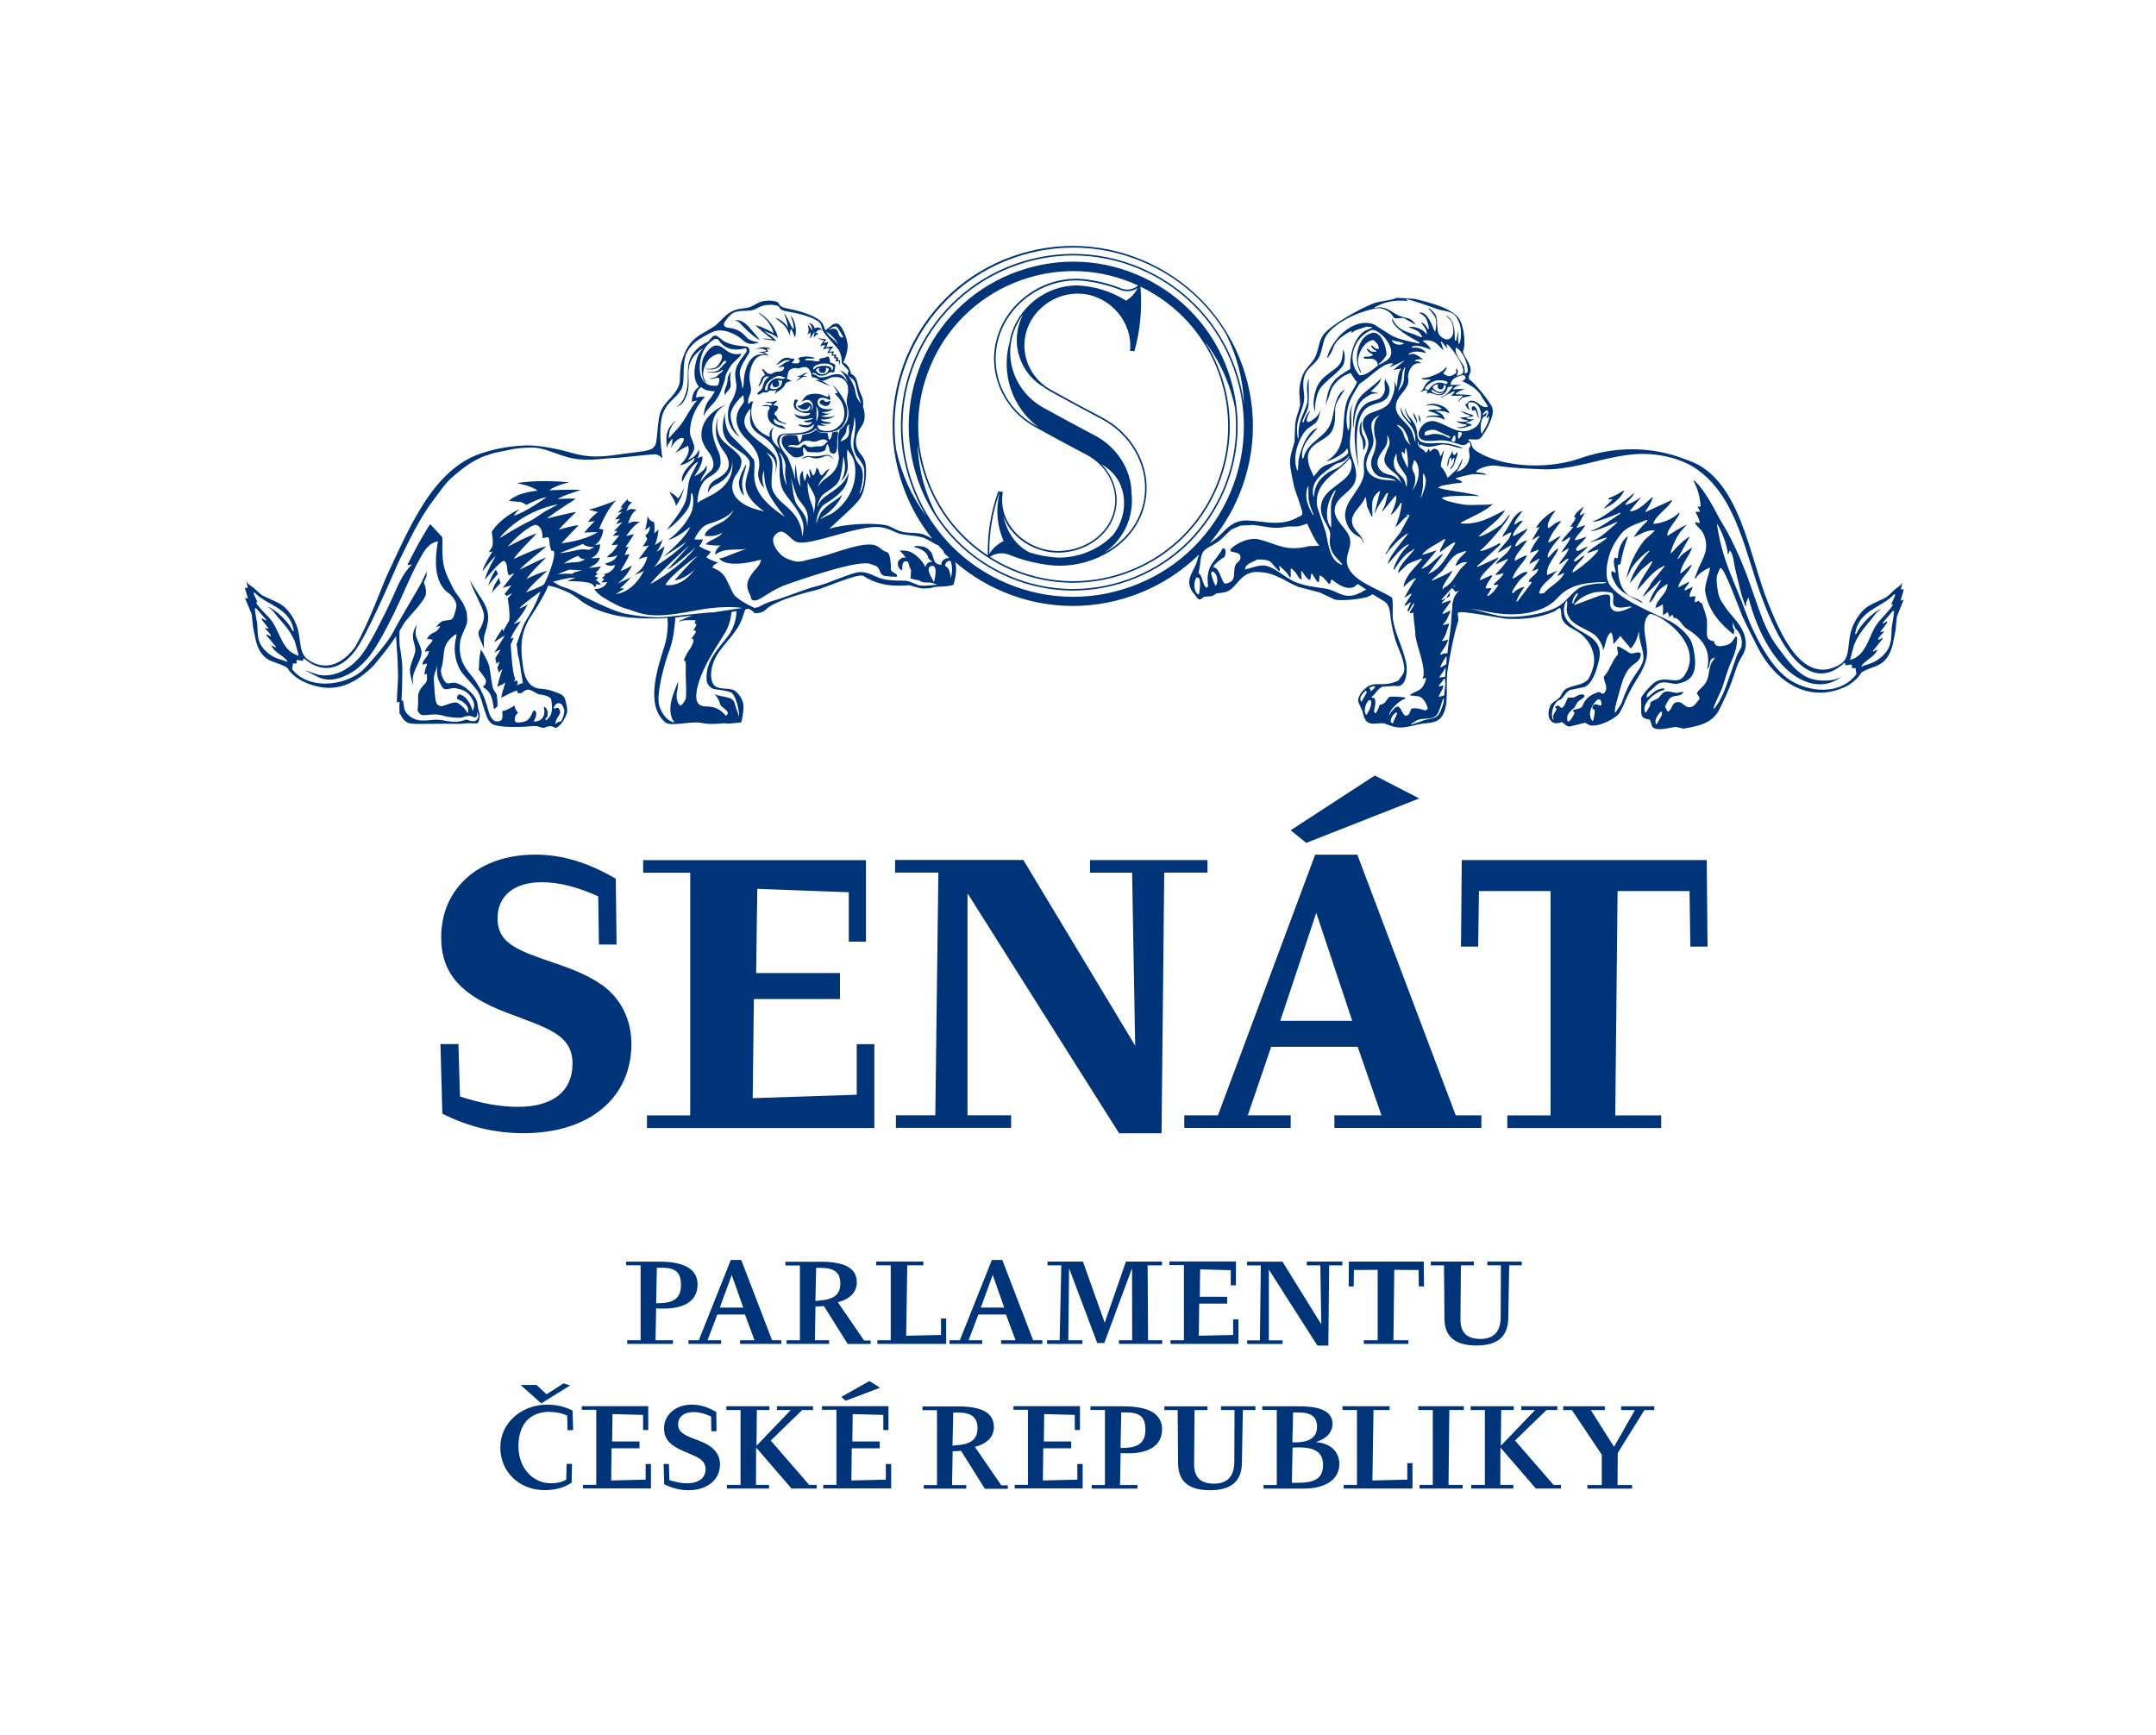
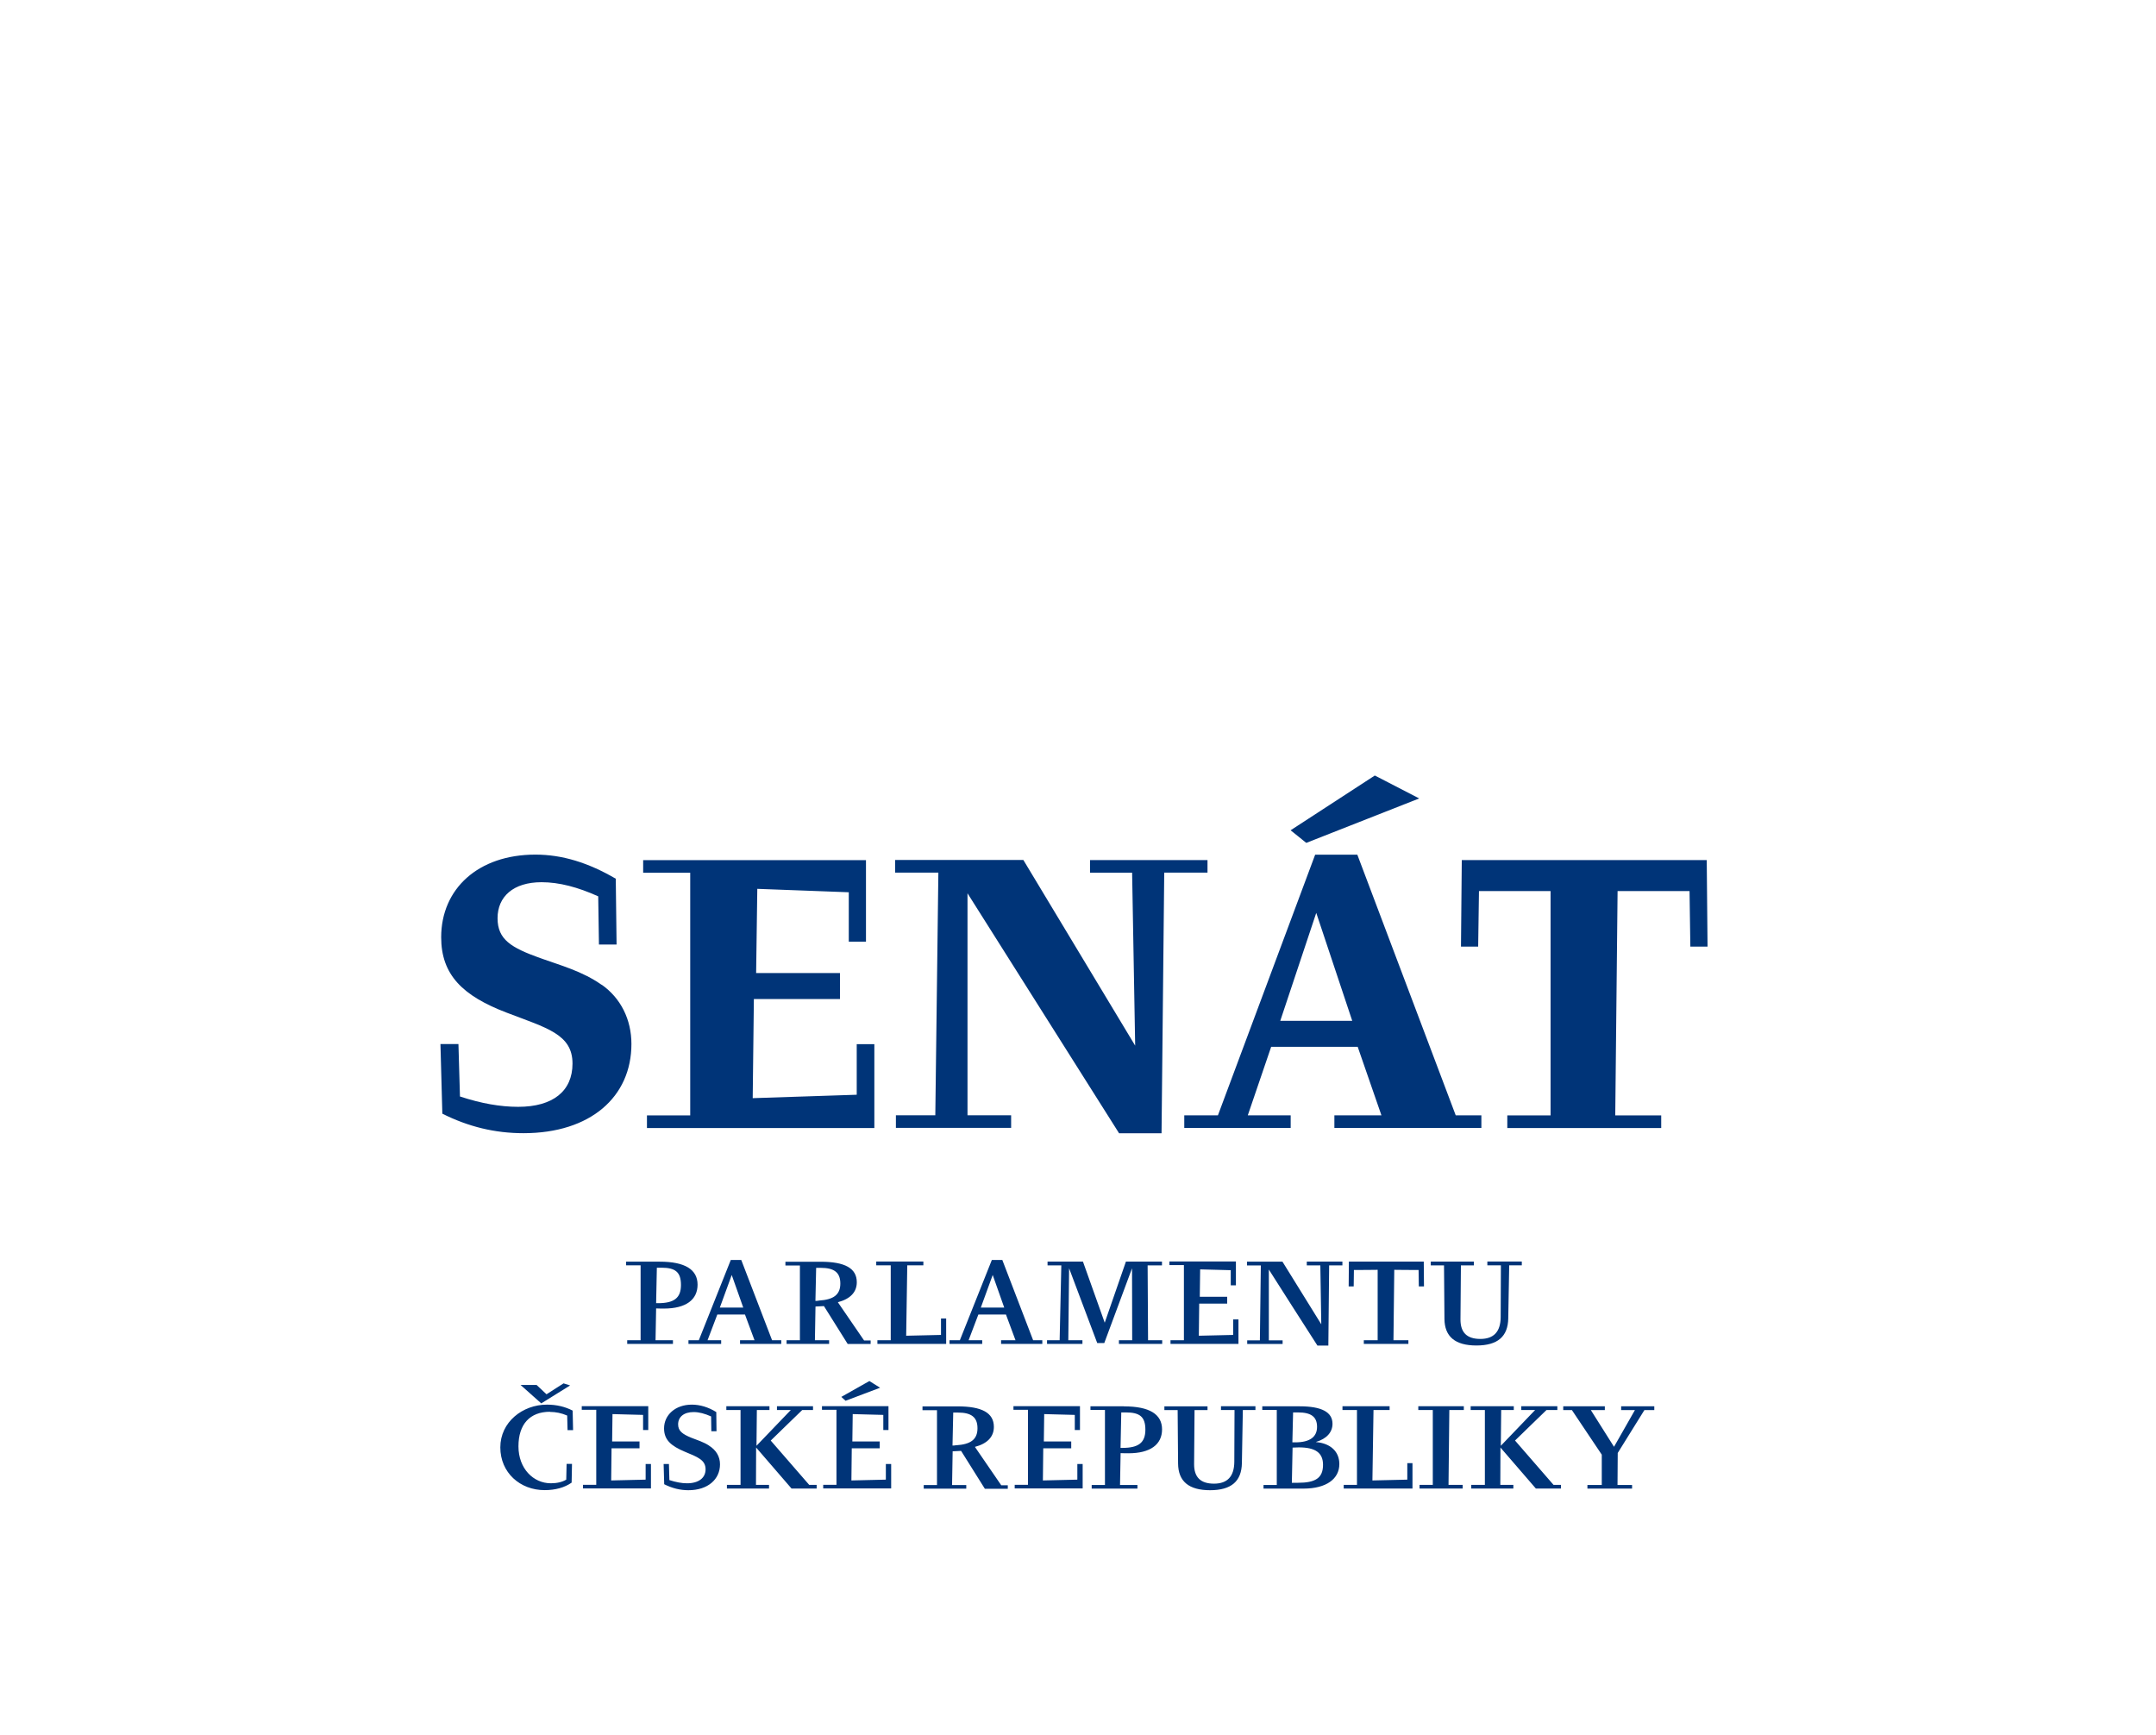
<svg xmlns="http://www.w3.org/2000/svg" id="Vrstva_7" data-name="Vrstva 7" width="296" height="238.17" viewBox="0 0 296 238.17">
  <defs>
    <style>
      .cls-1 {
        fill: #003478;
      }
    </style>
  </defs>
  <g id="logo_SENAT_CZ" data-name="logo SENAT CZ">
    <path id="text" class="cls-1" d="M109.81,184.02h-1.82v.5h5.84v-.5h-1.95c.02-1.55.05-3.1.08-4.63.4-.02.79-.03,1.16-.06,1.08,1.73,2.18,3.47,3.26,5.2h3.15v-.48h-.9c-1.19-1.74-2.4-3.5-3.6-5.25,1.71-.45,2.6-1.39,2.6-2.74,0-1.94-1.65-2.82-4.97-2.82h-4.83v.52h1.99v10.28ZM112.04,174.08h.65c1.79,0,2.68.6,2.68,2.15s-.94,2.21-2.91,2.34c-.15.03-.31.05-.48.05h-.03c.03-1.52.06-3.02.1-4.53ZM75.5,193.86c.81,0,1.58.16,2.37.5.02.66.03,1.34.05,2h.76c-.02-.89-.05-1.79-.06-2.68-1.02-.53-2.21-.82-3.52-.82-3.36,0-6.41,2.4-6.41,5.87s2.71,5.87,6.08,5.87c1.47,0,2.74-.35,3.71-1.03l.05-2.57h-.74c-.02.71-.03,1.44-.05,2.16-.53.32-1.26.5-2.11.5-2.4,0-4.45-2.02-4.45-5.07s1.58-4.75,4.33-4.75ZM87.93,184.02h-1.82v.5h6.28v-.5h-2.39l.08-4.37c.23.02.97.02,1.07.02,3.02,0,4.62-1.21,4.62-3.28s-1.71-3.16-5.21-3.16h-4.6v.5h1.99v10.3ZM90.18,174.06h.63c1.89,0,2.68.58,2.68,2.37s-.95,2.5-3.15,2.5h-.26l.1-4.87ZM78.29,190.23l-.92-.29c-.79.5-1.57,1-2.34,1.5-.45-.42-.9-.84-1.36-1.28h-2.2c.95.84,1.89,1.69,2.84,2.53l3.97-2.47ZM115.51,191.8l.58.53,4.74-1.79-1.47-.92-3.86,2.18ZM185.88,174.37c1.08,0,2.18,0,3.26-.02v9.67h-1.9v.5h6.12v-.5h-2.05c.03-3.23.08-6.44.11-9.67,1.11.02,2.23.02,3.34.02.02.76.02,1.5.03,2.26h.71c-.02-1.13-.02-2.28-.03-3.41h-10.28c-.02,1.13-.02,2.28-.03,3.41h.69c.02-.76.02-1.5.03-2.26ZM198.31,181.08c.02,2.44,1.47,3.66,4.39,3.66s4.33-1.23,4.37-3.73c.03-2.42.1-4.86.13-7.28h1.73v-.52h-4.73v.52h1.86c-.02,2.37-.02,4.75-.03,7.12-.02,1.99-.94,2.99-2.79,2.99s-2.73-.89-2.73-2.66v-.05c.02-2.47.05-4.94.06-7.39h1.78v-.52h-5.92v.52h1.82c.02,2.44.05,4.91.06,7.34ZM162.52,184.02h-1.82v.5h9.33v-3.36h-.73v2.13l-4.71.11.05-4.41h3.84v-.94h-3.76l.05-3.76,4.2.11v2.08h.71v-3.28h-9.13v.5h1.99v10.3ZM122.28,184.02h-1.82v.5h9.44v-3.49h-.71v2.26c-1.6.03-3.18.08-4.78.11.05-3.23.1-6.46.15-9.67h2.21v-.52h-6.47v.52h1.99v10.28ZM88.62,203.16l-4.71.11.05-4.41h3.84v-.94h-3.76l.05-3.76,4.2.11v2.08h.71v-3.28h-9.13v.5h1.99v10.3h-1.82v.5h9.33v-3.36h-.73v2.13ZM134.85,184.02h-1.87c.45-1.18.89-2.36,1.34-3.53h3.79l1.31,3.53h-1.98v.5h5.66v-.5h-1.26c-1.4-3.68-2.81-7.34-4.23-11.02h-1.44c-1.47,3.68-2.92,7.34-4.39,11.02h-1.42v.5h4.49v-.5ZM136.29,175.06c.52,1.5,1.07,2.99,1.58,4.47h-3.21c.55-1.49,1.08-2.97,1.63-4.47ZM179.41,173.74h1.86c.05,2.7.08,5.39.13,8.09-1.78-2.87-3.55-5.73-5.33-8.6h-4.87v.52h1.9c-.05,3.42-.08,6.86-.13,10.28h-1.74v.5h4.86v-.5h-1.89v-9.72c2.21,3.49,4.44,6.96,6.67,10.44h1.5c.03-3.66.08-7.34.11-11.01h1.82v-.52h-4.89v.52ZM180.66,197.99c1.48-.44,2.28-1.34,2.28-2.5,0-1.61-1.5-2.4-4.52-2.4h-5.12v.5h1.99v10.3h-1.82v.5h5.5c3.13,0,4.91-1.34,4.91-3.37,0-1.68-1.16-2.84-3.21-3.02ZM177.53,193.93h.69c1.78,0,2.6.6,2.6,1.98s-.98,2.13-3,2.13h-.39l.1-4.12ZM178.18,203.59h-.82l.1-4.83c.37-.02.66-.03.86-.03,2.26,0,3.32.73,3.32,2.39,0,1.84-1.07,2.47-3.45,2.47ZM193.2,203.16c-1.6.03-3.18.08-4.78.11.05-3.23.1-6.46.15-9.67h2.21v-.52h-6.47v.52h1.99v10.28h-1.82v.5h9.44v-3.49h-.71v2.26ZM167.63,193.6h1.86c-.02,2.37-.02,4.75-.03,7.12-.02,1.99-.94,2.99-2.79,2.99s-2.73-.89-2.73-2.66v-.05c.02-2.47.05-4.94.06-7.39h1.78v-.52h-5.92v.52h1.82c.02,2.44.05,4.91.06,7.34.02,2.44,1.47,3.66,4.39,3.66s4.33-1.23,4.37-3.73c.03-2.42.1-4.86.13-7.28h1.73v-.52h-4.73v.52ZM207.99,197.8c1.45-1.39,2.87-2.81,4.33-4.2h1.49v-.52h-4.95v.52h1.9c-1.57,1.63-3.15,3.28-4.71,4.91.02-1.63.03-3.28.05-4.91h1.73v-.52h-5.92v.52h1.95v10.28h-1.87v.5h5.78v-.5h-1.79c0-1.71.02-3.42.02-5.13,1.61,1.87,3.24,3.76,4.86,5.63h3.45v-.5h-1.02c-1.76-2.03-3.52-4.05-5.28-6.08ZM222.57,193.09v.52h1.89c-.95,1.68-1.92,3.36-2.87,5.04-1.07-1.68-2.11-3.36-3.18-5.04h1.92v-.52h-5.71v.52h1.19c1.37,2.03,2.73,4.08,4.1,6.12v4.16h-1.97v.5h6.13v-.5h-2c0-1.47.02-2.92.03-4.39,1.21-1.97,2.45-3.92,3.66-5.89h1.36v-.52h-4.55ZM194.72,193.6h1.99v10.28h-1.82v.5h5.92v-.5h-1.94c.03-3.42.08-6.86.11-10.28h1.99v-.52h-6.25v.52ZM157.56,173.74h1.97v-.52h-4.95c-.97,2.79-1.94,5.6-2.91,8.39-1-2.79-2-5.6-2.99-8.39h-4.86v.52h1.89c-.08,3.42-.15,6.86-.23,10.28h-1.73v.5h4.86v-.5h-1.94c.03-3.29.08-6.58.11-9.88,1.29,3.42,2.57,6.84,3.86,10.26h.97c1.26-3.42,2.53-6.84,3.81-10.26,0,3.29.02,6.59.02,9.88h-1.82v.5h5.94v-.5h-1.94c-.03-3.42-.03-6.86-.06-10.28ZM121.6,203.16l-4.71.11.05-4.41h3.84v-.94h-3.76l.05-3.76,4.2.11v2.08h.71v-3.28h-9.13v.5h1.99v10.3h-1.82v.5h9.33v-3.36h-.73v2.13ZM105.81,197.8c1.45-1.39,2.87-2.81,4.33-4.2h1.48v-.52h-4.95v.52h1.9c-1.57,1.63-3.15,3.28-4.71,4.91.02-1.63.03-3.28.05-4.91h1.73v-.52h-5.92v.52h1.95v10.28h-1.87v.5h5.78v-.5h-1.79c0-1.71.02-3.42.02-5.13,1.61,1.87,3.24,3.76,4.86,5.63h3.45v-.5h-1.02c-1.76-2.03-3.52-4.05-5.28-6.08ZM97.31,198.46c-.73-.47-1.57-.73-2.39-1.05-1.23-.5-1.82-.94-1.82-1.84,0-1.02.79-1.69,2.13-1.69.74,0,1.53.21,2.4.6l.03,2.03h.71l-.03-2.63c-1.1-.68-2.24-1.02-3.36-1.02-2.26,0-3.81,1.42-3.81,3.26,0,1.58.95,2.4,2.84,3.2,1.76.73,2.86,1.13,2.86,2.42,0,1.18-.95,1.92-2.55,1.92-.71,0-1.52-.15-2.42-.44l-.06-2.21h-.73l.08,2.78c1.1.55,2.18.82,3.32.82,2.68,0,4.34-1.5,4.34-3.55,0-1.08-.53-1.97-1.55-2.6ZM98.49,180.49h3.79l1.31,3.53h-1.99v.5h5.66v-.5h-1.26c-1.4-3.68-2.81-7.34-4.23-11.02h-1.44c-1.47,3.68-2.92,7.34-4.39,11.02h-1.42v.5h4.49v-.5h-1.87c.45-1.18.89-2.36,1.34-3.53ZM100.46,175.06c.52,1.5,1.07,2.99,1.58,4.47h-3.21c.55-1.49,1.08-2.97,1.63-4.47ZM154.31,193.09h-4.6v.5h1.99v10.3h-1.82v.5h6.28v-.5h-2.39l.08-4.37c.23.02.97.02,1.07.02,3.02,0,4.62-1.21,4.62-3.28s-1.71-3.16-5.21-3.16ZM154.1,198.8h-.26l.1-4.87h.63c1.89,0,2.68.58,2.68,2.37s-.95,2.5-3.15,2.5ZM147.89,203.16l-4.71.11.05-4.41h3.84v-.94h-3.76l.05-3.76,4.2.11v2.08h.71v-3.28h-9.13v.5h1.99v10.3h-1.82v.5h9.33v-3.36h-.73v2.13ZM133.85,198.66c1.71-.45,2.6-1.39,2.6-2.74,0-1.94-1.65-2.82-4.97-2.82h-4.83v.52h1.99v10.28h-1.82v.5h5.84v-.5h-1.95c.02-1.55.05-3.1.08-4.63.4-.02.79-.03,1.16-.06,1.08,1.73,2.18,3.47,3.26,5.2h3.15v-.48h-.9c-1.19-1.74-2.4-3.5-3.6-5.25ZM131.28,198.43c-.15.03-.31.05-.48.05h-.03c.03-1.52.06-3.02.1-4.53h.65c1.79,0,2.68.6,2.68,2.15s-.94,2.21-2.91,2.34Z" />
    <path id="SENAT" class="cls-1" d="M82.6,135.22c-2.68-1.89-5.68-2.68-8.46-3.68-3.94-1.42-5.83-2.52-5.83-5.47s2.15-4.94,6.04-4.94c2.42,0,4.99.68,7.78,1.94l.1,6.62h2.42l-.11-9.04c-3.78-2.21-7.36-3.31-11.04-3.31-7.83,0-12.93,4.68-12.93,11.35,0,5.15,2.94,8.04,8.99,10.35,5.47,2.1,9.04,2.94,9.04,6.99,0,3.78-2.68,5.94-7.46,5.94-2.47,0-5.1-.47-7.99-1.42l-.21-7.2h-2.47l.26,9.56c3.57,1.79,7.2,2.68,11.14,2.68,9.2,0,14.82-4.99,14.82-12.25,0-3.36-1.47-6.31-4.1-8.15ZM117.63,150.31l-14.29.47.16-13.61h11.82v-3.57h-11.51l.16-11.56,12.56.47v6.78h2.36v-11.19h-30.59v1.73h6.46v33.32h-5.94v1.73h31.22v-11.51h-2.42v6.94ZM194.85,109.63l-6.1-3.15-11.56,7.52,2.15,1.73,15.5-6.1ZM234.32,118.09h-33.63l-.11,11.88h2.36l.11-7.62h9.83v30.8h-5.94v1.73h21.13v-1.73h-6.31l.32-30.8h9.88l.11,7.62h2.36l-.11-11.88ZM186.34,117.35h-5.78l-13.35,35.79h-4.62v1.73h14.61v-1.73h-5.89l3.21-9.41h11.88l3.26,9.41h-6.46v1.73h20.18v-1.73h-3.52l-13.51-35.79ZM175.77,140.16l4.94-14.82,4.94,14.82h-9.88ZM165.78,118.09h-16.13v1.73h5.78l.42,23.75-15.35-25.49h-17.61v1.73h5.94l-.42,33.32h-5.41v1.73h15.82v-1.73h-5.99v-30.48l20.81,32.95h5.83l.37-35.79h5.94v-1.73Z" />
    <g id="znak">
-       <path class="cls-1" d="M68.07,78.2c-.81,1.17-1.06,2.32-1.06,2.32.04-.27,1.37-1.74,1.37-1.74-.08-.12-.31-.58-.31-.58ZM223.46,81.65c-1.06-1.01-1.27-2.17-1.36-4.08.12-.04.25-.07.37-.11.29-1.55.59-2.59,1.02-3.77-.04,0-.08,0-.12,0-.73.68-1.19,1.57-1.25,2.89-.22.13-.14.03-.44-.03-.31.76.1,1.41.13,2.07-.02.01-.03.03-.04.04-.14-.08-.29-.16-.43-.24h-.04c-.25.5.17,1.06.36,1.48.7,1.5,2.39,2.1,3.82,2.89h.04c-.19-.5-1.62-.73-2.05-1.15ZM67.5,81.47c.17-.37,1.25-1.44,1.25-1.44-.17-.12-.23-.72-.23-.72,0,0-.42.64-.6.96-.17.31-.42,1.21-.42,1.21ZM64.47,79.32c.24,1.27.7,1.9,1.21,3.07.26.59.58,1.15.72,1.79.14.67-.07,1.25-.33,1.86-.13.3-.37.51-.38.85-.02.33.13.66.25.96.17.39.35.77.49,1.17.03-.69-.08-1.29.13-1.97.34-1.09.68-2.29.28-3.39-.4-1.1-.88-1.59-1.47-2.6-.31-.53-.8-1.11-.91-1.73ZM198.25,56.48c.3.04.75.3.75.3-.16-.8-1.31-1.29-2.16-1.34-.37-.02-.82.05-1.13.27,0,0,.69-.13,1.02-.07.31.06.57.12.86.26.04.02.38.19.36.2-.28.15-.62.14-.92.13-.2,0-.77-.03-1,.18.23.09.64.16.86.26.22.1.42.21.64.31.01.03.02.06.04.09-.56-.03-1.19-.06-1.67.12-.03.04-.06.08-.09.12.86-.17,1.74-.11,2.54.33-.06-.45-.36-.81-.74-.98-.12-.05-.46-.19-.46-.19-.01-.15.95,0,1.1.01ZM194.92,57.99c.25-.3-.02-.86-.19-1.04-.03.35.14.67.19,1.04ZM199.62,62.46c-.1,0-.14-.1-.16-.19,0-.05-.01-.1-.02-.14-.01-.04,0-.27,0-.29-.08.17-.23.52-.32.67-.16.27-.25.42-.33.73-.06.23-.11.6-.06.84.14-.25.18-.55.23-.83.02-.11.04-.27.11-.37,0,0,0,0,0,0,.12-.14.21.05.21.17,0,.02,0,.31-.03.31.02,0,.03,0,.04,0,.02,0,.13-.3.14-.33.03-.05.07-.1.11-.13.08-.04.13-.05.13.05-.01.15-.04.32-.07.47-.06.25-.16.47-.33.65-.07.08-.13.18-.22.39.12-.06.23-.19.28-.23.08-.08.15-.17.21-.27.15-.27.22-.59.33-.89.04-.1.07-.2.11-.31.03-.09.1-.21.1-.3,0-.13.02-.26.02-.38-.17.07-.28.38-.46.38ZM222.24,67.76c-.29.15-.57.32-.88.44-.21.08-.51.13-.59.38,0,0,.21-.03.26-.02.04,0,.09.01.13,0,.03,0,.23,0,.25-.02-.05.08-.14.16-.21.23-.08.08-.17.17-.25.25-.19.19-.37.38-.56.57-.06.06-.13.13-.25.22.1.02.31-.09.39-.13.11-.06.22-.11.33-.17.21-.12.41-.25.61-.39.4-.31.8-.65,1.11-1.06.08-.11.16-.22.23-.33.02-.04.17-.34.2-.34-.02,0-.05,0-.08,0-.17-.01-.53.29-.69.37ZM100.31,52.6c-.18-1.03.09-1.55.09-1.55,0,0-.27.18-.42.61-.15.42,0,.76-.36,1.55-.36.79,0,1.12,0,1.12-.21-.52.87-.7.69-1.73ZM194.5,58.18c.21-.49-.27-1.19-.44-1.53-.02.78.37.86.44,1.53ZM102.17,68.07s-.36-1.15-.27-1.98.57-1.83.54-2.37c0,0-1.08,1.79-.99,2.74.09.94.45,1.34.72,1.61ZM261.04,82.47s-.06-.03-.08-.05c.13-.48.27-.96.4-1.44-.02-.03-.05-.06-.08-.09-.08.02-.17.05-.25.07-.02-.03-.02-.06-.04-.09.06-.27.11-.54.16-.81-.01,0-.02,0-.04,0-.21.4-.66.61-.98.89-.44.38-.84.89-1.36,1.16-1.16.6-2.36.93-3.19,1.91-.63.74-1.2,1.7-1.5,2.83-.45,1.73-.08,3.57-1.45,4.38-5.26,3.07-8.28-4.5-9.85-8.36-2.63-6.47-3.85-17.1-10.85-19.6-1.19-.42-7.02-3.14-15.07-.32-3.93,1.38-9.74,1.36-13.56-.65-.31-.16-.98-.57-1.13-.88-.23-.5-.08-.68-.56-.94,0-.03,0-.06,0-.09,0-.02,0-.03,0-.04.62-.11,1.34.23,1.76-.32.75-.98,1.89-3.02,1.5-4.07-.31-.82-2.46-3.45-3.13-3.84-.29-.52.25-.86.16-1.45-.14-.97-.86-1.6-1.05-2.39.46-1.18.06-3.46-.38-4.28-.89-1.67-4.1-2.43-6.21-2.96-.82-.05-1.65-.1-2.47-.15-.92.41-2.33.42-3.29.79-1.67.65-5.72,2.86-6.77,4.23-.63.81-.65,1.81-1.05,2.86-.39,1.03-1.47,1.73-1.89,2.86-.26.71-.48,1.69-.38,2.6.03.45.06.89.09,1.34-.21,1-.69,1.95-.7,3.05-.02.67-.04,1.34-.07,2.02-.22.95-.77,2.12-.59,3.36.14,1.01.36,2.08.57,3,0,0,1.1,3.02,1.1,3.45s-.63.54-.63.54c0,.01,0,.03,0,.04-2.44,1.34-4.63.5-6.92.43-2.23-.07-3.11,1.53-4.22,2.42-.38.31-.71.53-1,.73,1.4-1.64,2.6-3.46,3.55-5.46,2.84-5.96,3.2-12.67,1-18.9-2.2-6.22-6.7-11.22-12.66-14.06-5.96-2.84-12.67-3.2-18.9-1-6.22,2.2-11.22,6.7-14.06,12.66-2.84,5.96-3.2,12.67-1,18.89.94,2.67,2.31,5.1,4.03,7.24-.38-.23-.77-.43-1.13-.57-.95-.37-1.97-.14-2.95-.39-1.33-.33-1.45-.83-2.81-.99-2.18-.27-5.4,0-7.17.55.08-.27.34-.31.52-.52.33-.38,3.25-2.88,3.63-3.65,0-.02.01-.03.02-.04.28-.38.6-1.27.74-2.61.18-1.82-.08-2.48-.33-2.93-.26-.44-.75-.85-.79-1.22,0,0,0,.02,0,.05-.35-.72-.3-1.87.3-2.73.47-.66.69-1.18.67-1.69.03-.28-.03-.87-.21-1.37.01-.27.03-.55,0-.82-.05-.48-.31-.92-.47-1.35-.29-.77-.28-2.09-1.17-2.34-.08-.55-.47-1.4-1.07-1.57.14-.32.6-1.42.6-2.29,0-1.02-.87-3.13-1.54-3.09-.67.04-.77.45-1.18.68-.22.12-.21.2-.35.24-.3-.63-.2-1.08-1.27-1.68-1.16-.65-2.65-1.05-4.01-1.31-1.36-.26-.84-.72-1.42-.92-.58-.19-1.75-.26-2.59.2-.84.46-1.04.63-2,.72-2.26.2-2.79,1.64-4,2.49-1.7,1.18-3.23,1.33-4.26,4.28-.1.23-.26.81-.29,1.06-.21,1.6,0,2.16-.31,2.86-.76,1.67-1.8,1.93-2.48,3.54-.38.89-.44,3.81-.65,4.37,0,0-.1.38-.49.65-.01,0-.02.02-.04.02-.01,0-.02.01-.04.02-.53.28-1.38.37-3.54.64-2.32.29-4.38.79-7.39-.08-3.02-.86-5.24-1.07-6.38-1.03-.38.01-1.4.06-2.65.25l-.1.02c-.83.13-1.75.32-2.66.61-.97.27-1.91.63-2.82,1.17-3.34,1.98-5.57,5.35-7.38,8.72-.54,1.01-1.05,2.04-1.54,3.07-.64,1.34-1.27,2.69-1.89,4.03-.52,1.12-2.4,6.35-4.33,9.75-1.38,1.96-3.79,3.63-6.43,1.84-1.31-.88-1.01-2.54-1.46-4.21-.29-1.09-.86-2-1.49-2.72-.83-.94-2.03-1.26-3.19-1.84-.52-.26-.93-.75-1.36-1.11-.32-.27-.77-.47-.98-.85-.01,0-.03,0-.04,0,.06.26.11.52.17.77-.01.03-.02.06-.04.08-.08-.02-.17-.04-.25-.07-.02.03-.05.06-.08.09.13.46.27.92.4,1.38-.03.02-.05.03-.08.05-.11-.04-.22-.07-.33-.11.31.75.62,1.5.94,2.26.06.59.12,1.17.18,1.76.29,1.34.38,2.38,1,3.37,1.01,1.6,2.27,1.32,3.7,2.22.09.13.17.27.27.4.44.56,1.22,1.15,1.87,1.46,4.02,1.91,6.9.53,9.51-1.96.21-.2.39-.42.57-.65.74-.89,1.91-2.32,2.71-3.58l.1,1.44h-.02c.13,1.16.15,2.31.19,3.47.05,1.38-.15,2.73-.15,4.09v.12s.27-.12.34-.12,0,.27,0,.52.02.94.02,1.07.13.07.16.18c.02.12.45,1,1.19,1.17.64.13,1.33.09,2.12.09s2.38-.02,2.79-.02,1.35.02,1.84.02,1.01-.07,1.24-.09c.23-.02.47.02.74.02.03,0,.06,0,.09-.02.15.01.21.04.34.02.18-.02.2.02.32-.2.11-.23.18-.41.18-.91s-.16-.32-.29-1.48c-.13-1.16-1.19-1.87-1.48-2.17-.29-.3-1.22-.73-1.51-.8-.29-.07-.77.04-1.03.07-.56.07-1.17-1.42-.97-2.03.54-1.63-.02-2.97,1.35-4.2.31-.28.56-.52.7-.48.13.05-.09.75-.09.75-.31,1.54,0,3.34.96,4.58.62.79,1.37,1.48,1.96,2.29.54.73.78,2,1.09,2.86.2.55.35,1.21.79,1.6,0,.02,0,.03,0,.03l.12.08s.32.6,4.01.49c1.36-.04,1.46-.14,2.22-.1,0,0,.52.16.84.24.29.08.8-.56,1.72,0,.03,0,.07,0,.1-.01.2-.08.92-.48,1.47-1.98.16-.45-.09-1.34-.19-1.79-.15-.74-.71-.88-1.38-1.14-.6-.24-1.34-.42-1.96-.45-1.54-.06-2.18-1.29-2.43-2.71-.13-.82-.41-2.66-.19-4.08.22-1.42.7-2.26.9-2.64.2-.38.91-1.38,1.27-2,.44-.75,1.27-2.15,1.4-2.73,0,0,.72.02,2.49.8,1.38.6,2.06,1.42,2.7,1.72,1.18.74,2.61,1.21,3.89,1.51,1.5.35,3.04.45,4.57.47.72,0,1.98.02,2.75-.07.08.88.07,2.36-.47,4.05-.87,2.76-2.65,8,.2,10.31.73.59,3.57-.22,4.86.05,1.41.3,3.07.05,3.07.05l.78.05,1.62-.15.05-.02c.13-.21.41-1.83.3-2.51-.11-.66-.63-1.49-1.2-1.85-.57-.36-1.5-.16-2.34-.44,0,0-.65-.11-.84-1.16-.19-1.05.21-2.26.62-3.03,1-1.82,2.69-3.03,3.54-5.1.19-.47.31-1,.49-1.39l.05-.05.41-.07c.29.13.62.32.81.61,0,0,1,.06,1.49-.44,1.44-1.49,6.88-2.71,6.88-2.71,1.1-.25,5.9-2.41,6.59-1.96,2.87,1.89,5.97,1.18,6.38,1.29.41.1,1.31.43,1.76.43,1.69,0,.88-.23,2.67-.27.45,0,1.44-.15,1.52-.23v.02s.64-1.7.27-3.14c1.65,1.42,3.49,2.63,5.5,3.59,5.96,2.85,12.68,3.2,18.9,1,3.47-1.23,6.55-3.17,9.1-5.67-.1.24-.2.52-.29.87-.43,1.66-2.06,2.76-.27,4.75.21.24.22.46.54.56.4.08.45-.33.77-.35.35-.03.7-.06,1.05-.09.19-.12.38-.24.56-.36.9-.12,1.49-.12,2.15-.71.88-.8,1.58-2.27,3.42-2.24,2.54.04,3.63,1.22,5.67,2.05.97.25,1.94.51,2.92.76.68.32,1.36.64,2.04.96.71.24,3.27.02,4.49-.33l.77-.37c.7.48,1.78.96,2.04,1.43.57,1.01.1,1.5,1.03,4.71.38,1.32,1.11,2.42,1.25,3.95.06.7-.31,1.05-.57,1.42-.33.48-.21.33-.76.54-2.07.76-3-.45-4.49,1.36-.22.27-.59.77-.48,1.39.17.37.34.74.51,1.11.19.61.25,1.22.69,1.59.66.57,1.81,0,2.5.28,1.77.71,2.29.61,4.44.1,1.22-.29,2.55-.05,3.29-1.07,1.15-1.59.46-4.35.84-6.57.34-2.01.82-4.64,1.42-6.52.13-.41-.12-.83,0-1.19.13-.4,6.09.8,6.65.83,2.22.12,4.51-.11,6.58-1.02.09-.04.71-.56.77-.46.23.37.12.82.21,1.23.26,1.09,1.23,1.44,2.11,1.96,1.6.94,2.8,3.03,2.21,5.02-.13.45-.49,1.46-.81,1.73-.88.7-1.57.57-2.74,1.08-.67.29-.73,1.02-1.21,1.43-.37.31-.88.49-1.09.92-.64,1.35-.12,2.98,1.59,2.28.35.22.55.62,1.07.62.7-.17,1.39-.35,2.09-.52.22.12.44.23.65.35,1.25.28,3.69-.96,4.13-1.78.15-.28.3-.56.45-.84.31-.88.89-1.99,1.32-2.76.71-1.27,1.56-2.25,1.9-3.9.39-1.89-1.09-4.5.33-5.94.62-.64,8.04,3.9,4.8,8.47-1.03,1.44-2.81-.49-4.49,1.26-.39.41-1.19,1.2-1.4,1.77.01.3.02.6.03.9,0,1.37-.23,1.83,1.19,2.05.11.32.21.64.31.96.55.72,2.5.1,3.25.03.36.08.72.16,1.08.24,2.87-.48,4.13-1.05,5-2.84,1.27-2.62,1.48-3.21,2.25-5.55.53-1.61,1.54-2.07,1.21-3.93-.34-1.92-1.92-3.06-2.8-4.43-.61-.95-.86-1.14-1.04-2.55-.06-.45-.19-1.24-.02-1.81.12-.29.25-.59.37-.88l.09-.04c.48-.22,2.69,5.94,2.97,6.55.65,1.43,1.34,2.75,2.04,4.15,2.34,4.72,6.94,8.01,12.18,5.56.65-.31,1.43-.94,1.87-1.52.09-.13.17-.27.27-.41,1.43-.93,2.69-.65,3.69-2.31.63-1.02.71-2.11,1-3.51.06-.61.12-1.23.18-1.84.31-.79.63-1.57.94-2.35-.11.04-.22.08-.33.11ZM204.12,57.2s-.01.2-.01.22h.04c.05-.1.15-.12.2-.22.04-.02.06-.1.06-.15.2.85-.77,2.03-.95,2.52-.33-.39-.23-2.49.52-2.44.02-.11.12-.24.13-.36-.01-.02,0-.06-.02-.07-.21.06-.31.19-.46.3-.03-.03-.05-.06-.08-.09.15-.26.31-.39.52-.57.06,0,.11,0,.16.01.2.35.06.48-.13.85ZM203.31,54.25c.19.43.74,1.07.94,1.5,0,.04,0,.09,0,.13-1.11.2-1.34-1.07-2.47-.84-.31.13-.27.43-.63.48.1.3.42.7.68.86-.15-.37-.39-.61-.18-1.13,1.83-.31,2.22,2.52.91,3.41-2.11,1.43-3.71-.33-5.5-.8-.59-.15-1.22.04-1.67.46-.36.35-.75,1.02-.59,1.56.31.97,2.1.61,2.78.58.18,0,.36,0,.54,0,.67.04,1.32.25,1.96.46.16.06.32.11.48.15.42.13.83-.05.99-.33.1.02.19.04.28.06.19.48-.08.54-.17.89.04.32.08.63.11.95-.05,1.06-.85,1.86-1.61,2.09-.03.03-.29.06-.32.08-.01-.03.21-.06.2-.09.34-.54.69-1.11.79-1.84-.25.48-.49.97-.73,1.46-.37.35-.74.7-1.11,1.05-.08.06-.17.13-.25.2-.23-.61-.51-1.14-.93-1.56.06-.92.32-1.44.44-2.17-.02,0-.03,0-.04,0-.13.25-.27.5-.4.75-.03.02-.06.03-.08.04-.08-.27-.1-.53-.24-.71-.08-.2-.43-.33-.57-.33-.06,0-.12.02-.17.05,0,0,0,0,0,0,0,0,0,0-.01,0-.02.01-.02.02-.04.03-.14.12-.28.24-.42.36.04-.03-.06-.42-.09-.46-.15.13-.23.52-.43.56,0,0-.17-.19-.27-.31-.12-.14-.4-.26-.53-.39-.12-.12-.22-.25-.28-.41-.07-.19-.02-.41-.08-.58.1.26.16.59.39.75-.01-.05.08-.15.06-.21.2.23.69.35,1.09.35.48,0,1.15-.19,1.61-.28,1.1-.21,2.05.47,3.13.48-.54-.3-1.2-.44-1.79-.59-.64-.16-1.53-.15-2.18-.11-.53.03-1.02.06-1.51-.11-.33-.06-.8-.2-.85-1.33-.03-.67-.36-1.35-.77-1.86-.17-.2-.35-.38-.5-.61-.15-.25-.31-.67-.35-.93-.1.36.21,1.01.36,1.23.16.25.37.56.46.82-.06.05-.65-.61-.69-.66-.32-.36-.63-.97-.81-1.55,0,.12.05.57.17.86.31.75.88,1.19,1.33,1.82.37.52.59,1.15.56,1.8,0-.03,0-.06,0-.08.01.19.02.38.02.56,0-.16-.13-.42-.18-.58-.13-.44-.22-.88-.46-1.27-.69-1.13-2.36-1.94-2.01-3.54.12-.52.44-.95.76-1.36.33-.42.69-.83.86-1.36.13-.38-.03-.84.02-1.16.16-1.01.77-1.81,1.75-1.65v-.04c-.15-.21-.42-.26-.79-.27-.02-.03-.02-.06-.04-.09.27-.15.62-.19,1.06-.15v-.08c-.51-.26-1.1-.95-1.83-.54h-.04s-.03-.06-.04-.09c.6-.57,1.7-.32,2.32-.16l.04-.04c-.25-.5-1.18-.83-1.83-.67-.04-.05-.08-.09-.12-.14.89-.38,1.8.13,2.66.38v-.04c-.22-.38-.59-.81-1-1.01-.04-.06-.08-.12-.12-.18.18-.02.36-.04.53-.06,1.41.08,1.56.8,2.32,1.39-.13-.39-.26-.79-.38-1.18.03-.01.06-.03.08-.04.27.32.54.63.8.95.01,0,.03,0,.04,0-.04-.16-.09-.32-.13-.48v-.04s.06-.03.09-.04c.56.38,2.49,3.09,2.18,3.88-.15.29-.45.38-.79.42-.03-.02-.06-.03-.08-.05.08-.29.27-.45.08-.73-.06-.12-.05-.11-.15-.18h-.04c.02.18.03.37.05.56-.54.49-1.1.69-1.75.15-.02-.04-.03-.09-.04-.13.22-.17.33-.35.48-.61-.03-.03-.05-.06-.08-.09-.01-.03-.02-.06-.04-.09-.26.69-2.5,1.62-3.37,1.51v.04c.19.23.84.15,1.21.16,0,.03.02.06.04.09-.93.47-.78,1.19-1.34,1.55-.02.04-.03.08-.05.13.03-.08.35-.19.43-.23.15-.07.25-.11.4-.05.28.11-.03.32.12.5.12-.25.48-.13.66-.08.11.04.22.08.33.11.18.06.36.1.56.12.38.03.73-.06.96-.4,0,0,.29-.41.3-.69.22-.04.44-.09.66-.13.01.02.02.03.04.04,0,.01-.24.34-.27.37-.09.12-.18.24-.28.35-.13.15-.27.3-.44.42-.08.06-.16.1-.25.14-.08.04-.18.06-.26.1-.08.04-.13.12-.17.2.5-.25.99-.5,1.48-.76.13-.07.26-.15.39-.2.04-.01.02.11.02.12-.03.06-.08.12-.11.18-.07.12-.25.24-.33.36.38-.03.87.01,1.25-.03.08,0,.43-.04.29.1-.18.17-.37.35-.5.57-.03.04-.05.09-.07.13-.02.03-.03.12-.06.14.21-.19.36-.44.59-.62.13-.1.51-.13.66-.17.19-.05.38-.1.58-.14.02-.02.06-.03.08-.04-.04.02-.17-.03-.22-.04-.07-.01-.14-.02-.21-.03-.13-.02-.5-.03-.62-.04-.26-.02-.52-.03-.78-.04-.06,0-.4.04-.37-.09,0-.03.06-.06.08-.07.33-.24.67-.44,1.08-.47,0-.01,0-.03,0-.04-.45-.13-.98-.02-1.46,0-.01-.03-.02-.06-.04-.09.23-.24.63-.48,1.04-.49v-.04h-1.38s-.03-.03-.04-.04c.11-.9,1.06-1.18,1.78-1.31.06.04.13.07.19.1.04.1.07.21.11.31-.15.2-.23.34-.51.4,1.2.6,1.88.92,2.6,1.93ZM200.25,59.33c.08-.02.27.02.35.03.12.02.11.13.1.21,0,.09-.06.19-.11.27-.04.08-.32.53-.39.34-.05-.13-.01-.32,0-.48,0-.1-.04-.35.06-.37ZM199.77,60.54c-.04.1-.21.1-.3.08-.2-.05-.21-.17-.12-.33.08-.14.12-.18.17-.31.03-.07.07-.19.15-.21,0,0,.01,0,.02,0,.18.01.14.63.09.77ZM199.14,60.08c-.19.12-.48-.09-.65-.17-.04-.02-.09-.04-.13-.06-.42-.21-1.07-.29-1.54-.27-.22.02-.43.08-.64.13-.11.02-.21.05-.33.06-.06,0-.2.02-.25-.03-.07-.08.04-.43.09-.46.17-.1.25-.13.43-.18.27-.08.75-.14,1.02-.03.39.16,1,.48,1.39.64.15.06.54.19.6.36ZM199.72,74.47s.05.09.08.13c-1,1.48-1.91,3.49-3.59,4.13-.03.03-.06.05-.08.08-.02-.02-.02-.03-.04-.04.65-.86,1.31-1.73,1.97-2.59,0-.04,0-.08,0-.13-.96.54-1.63,1.59-2.71,1.98-.03.03-.06.06-.09.08-.02-.03-.05-.06-.08-.09.68-.81,1.36-1.61,2.04-2.42v-.04c-.62.21-1.24.41-1.86.61h-.04s-.02-.06-.03-.09c.81-.94,1.99-1.34,2.99-2.06.05.02.11.04.16.05-.25.49-.49.98-.73,1.46,0,.1-.01.2-.02.3.66-.47,1.26-1.03,2.02-1.38ZM195.39,64.98c.79.97.09,2.4-.26,3.29-.03.02-.06.04-.08.05.49-1.58.23-2.23.34-3.34ZM194.02,64.75s-.02-.05-.02-.07c-.08-.25-.19-.56-.05-.81.13-.21.13-.85.31-.65,1,1.13.42,3.34-.51,4.28.54-.54.78-2.14.27-2.74ZM188.54,60.11c-.09-.63-.29-1.11-.25-1.8.05-.85.96-1.25,1.21-1.33-.17.07-1.31.83-.64,3.32.19.71-.15,1.72-.42,2.36-.31.72-.26,1.48.17,2.13.58.86,1.32.71,2.19.88.6.12.65.27.97.35-.34-.02-.92-.08-1.36-.11-.82-.04-1.75-.23-2.35-.87-.24-.26-.38-.55-.44-.85-.15-.71.13-1.49.48-2.14.32-.6.55-1.24.45-1.94ZM191.34,65.37c-.57-.27-1.19-.22-1.69-.68-1.19-1.08-.16-2.35.55-3.32.38-.53.27-1.64.27-1.64,0,0,.33.51.3,1.06-.03.55-.21.54-.63,1.81-.29.87.23,1.46.84,1.96.3.25.61.48.88.76.31.33.38.81.67,1.14-.36-.4-.69-.86-1.18-1.09ZM192.13,65.13c-.16-.16-.32-.32-.44-.49-.5-.71-.41-1.7.05-2.4-.03.13,0,.25,0,.38-.04,1.05.71,1.78,1.23,2.6.29.46.2,1.15.15,1.67-.13-.28-.17-.63-.3-.92-.15-.33-.43-.59-.69-.85ZM193.01,63.74c-.16-.39-.76-1.35-.5-1.77,0,0,.35.38.35.37.1-1.77.34-.18.4.48.05.48.07,1.03,0,1.51.02-.13-.2-.46-.25-.59ZM192.69,59.59c-.13-.54-.74-1.04-.94-1.24,0,0,.65-.08,1.21,1.01.61,1.19.17.83.72,1.77,0,0-.78-.59-1-1.54ZM191.96,53.7c-.03-.09.45-1.21.4-1.29.26-1.06.02-1.29.54-2.03.09.17-.06.35-.08.64-.13,1.61-.02,1.58-.86,2.67ZM197.99,53.79c-.59.17-1.15-.29-1.3-.64.08-.12.21-.22.33-.29.2-.11.44-.12.41-.05-.34.76.92.95.77.04.08,0,.16.05.29.12.06.35-.23.75-.5.83ZM198.35,53.73c-.38.58-1.28.5-1.83-.02.02-.09.04-.17.06-.25.75.56,1.22.73,1.77.28ZM198.09,52.59c-1.06-.26-1.52.37-2,.96-.02.02-.3-.08-.33-.1-.22-.12,0-.31.1-.42.08-.09.16-.17.25-.24.58-.48,1.19-.64,1.77-.57.08,0,1.19.09.77.48-.13.12-.49-.1-.58-.12ZM201.5,51.08c-.11.08-.23.16-.34.24h-.04c-.02-.29-.05-.58-.07-.86-.27-.7-1.48-1.86-1.15-2.74.83.37,1.7,2.17,1.6,3.36ZM178.82,63c-.38-1.95,1.41-3.3,2.14-4.34-.11.15-.57.3-.73.45-.21.19-.4.41-.57.64-.41.56-.71,1.2-.95,1.85-.18.5-.33,1.01-.42,1.54-.08.42.01,1.19-.19,1.52-.46-1.31-.29-2.72.24-3.96.23-.53.5-1.08.86-1.52.4-.49.96-.69,1.41-1.11.18-.17.31-.42.4-.69.15-.4.22-.87.29-1.21-.09.46-.36.86-.69,1.17-.13.12-.94.78-1.13.55-.01-.02-.03-.03-.04-.05-.08-.09.02-.47.05-.58.05-.17.29-.67.4-.9-.19.08-.57.73-.65.91-.1.21-.18.44-.25.67-.04.03-.08.05-.12.08-.01-.02-.03-.03-.04-.05-.06-.07.12-.48.15-.56.07-.18.16-.36.25-.53.22-.44.38-.88.42-1.38.09-1.07,0-2.15.02-3.23,0-.06.02-.29-.05-.2-.05.05-.06.25-.07.31-.04.22-.09.44-.1.66-.06.83.2,1.65-.04,2.46-.37,1.26-1.02,2.05-1.13,3.63-.03.76.04,1.25-.07,1.04-.13-.27-.14-.96-.14-1.23-.05-1.37.77-2.68.95-3.85.19-1.18-.39-2.11.11-3.56.39-1.12,1.56-1.59,2-2.56.46-1,.44-2.09.97-2.91,1.21-1.82,4.44-3.29,6.78-3.71.9-.16,1.61.29,2.11.73.19.17.27.52.53.63.39-.02.79-.04,1.18-.06.54.31,1.08.61,1.61.92v-.04c-.69-1.14-1.48-.73-2.6-1.36-.77-.43-1.62-1.25-2.96-.87,0-.03-.02-.06-.04-.09,1.29-.75,2.79-1.09,4.63-.88-.1-.06-.21-.13-.31-.19.02-.03.03-.06.05-.08,1.65.42,2.89.89,4.26,1.38.69.24,1.42.24,2,.55,1.06.57,1.56,2.55,1.03,4.19-.03.01-.06.03-.09.04-.15-.25-.08-1.28-.07-1.68-.02,0-.03,0-.04,0l-.23,1.15s-.03.06-.04.08c-.03,0-.06,0-.08,0-.02-.02-.05-.03-.08-.05-.04-1.54-.05-2.73-1.19-3.43h-.04c.23.24.46.48.69.73.35.58.56,2.08-.13,2.44-.41.4-1.16-.11-1.4-.39-.55-.65-.2-1.91-.54-2.74-.18-.45-.55-.68-.88-1-.05,0-.11,0-.16-.01.82,1.03,1.35,1.16.96,3.16-.03.01-.06.02-.08.04-.33-.76-1-2.89-2.17-2.58.94.47,1.16.86,1.38,2.15-.04.04-.08.08-.13.12-.19-.41-.51-.85-1-.96.33.46.8.84.85,1.56-.03.01-.06.02-.08.04-.44-.61-1.42-1.08-2.46-.97.76.4,1.49.44,1.8,1.23.05.06.1.12.15.18-.37.03-.82-.26-1.15-.37-1.58-.53-2.28-.77-2.97-2.07-.04-.02-.08-.03-.12-.05.19,1.29,2.65,2.59,3.72,3.15.03.04.05.09.08.13-.01.03-.03.06-.04.08-1.42-.29-2.89-.56-3.95-1.19-.75-.48-1.49-.95-2.24-1.43-3-1.08-5.97,2.32-6.47,4.68.38-.33.71-1,.91-1.55.38-1.06,1.57-1.79,2.46-2.24l.04.09c-.04.06-.07.11-.11.16.06,0,.12-.01.17-.01.52-.48,1.15-.48,1.92-.81.25.02.51.03.77.05.01.02.02.03.04.05,0,.01,0,.03,0,.04-.35.15-.69.3-1.04.45-1.34.95-2.04,2.92-1.95,5.21-2.13,1.25-2.98,1.84-3.36,4.87h.04c.1-.52.44-1.05.54-1.57.33-1.29,1.69-2.45,2.83-2.74.33.41.46.87.87,1.21-.31.92-1.08,1.73-1.41,2.75-.9,2.8.35,6.26-2.68,8.05,0,.03,0,.06,0,.09.69-.15,2.34-1.02,2.65-1.65.04-.02.09-.05.13-.08q.06.23.11.46c.12.52-1.93,1.44-2.24,1.54-.48.15-1.01.29-1.42.62-.5.4-.67.81-1.09,1.21.03-.03-.46-1.04-.51-1.17-.21-.64-.42-1.54-.15-2.17.61-1.44,2.42-1.62,3.15-2.87.5-.88.46-1.91.46-2.91,0-1.06.82-1.91,1.32-2.83-1.49.89-1.33,2.91-1.88,4.53-.71,2.11-3.27,2.59-3.78,4.9-.04.03-.09.05-.13.08ZM192.75,47.19c-.63.27-1.39.14-1.68-.45.02-.01.03-.02.04-.04.38.18,1.31.19,1.64.49ZM188.36,45.72c-1.88.38-2.66,3.61-1.59,5.41.04.02.08.03.12.05-.12-.46-.43-.85-.45-1.45-.03-1.29.9-2.9,2.11-3.05.39.33.68.52.75,1.17v.04c-.19.04-.37,0-.54-.11-.12-.08-.27-.29-.4-.33-.26-.06.02.31.08.37.07.08.15.14.23.2.05.04.23.1.25.14.02.05.05.09.07.13,0,0-.46.01-.52,0-.41-.02-.51-.42-.84-.39.08.25.25.43.47.56.08.04.38.19.38.31,0,.02,0,.03,0,.04,0-.03-.43.13-.46.13-.12.03-.36.04-.48.03-.31-.02-.37.09-.29.19.29.35,1.67-.38,1.9.89.03.03.05.06.08.09-.7.48-1.54,1.43-2.59,1.39-1.96-2.17-.62-5.27,1.59-6.18.95-.42,3.37,2.21,2.65,3.6-.25.48-1.04.89-1.52,1.11-.03-.03-.05-.06-.08-.09.43-.3.8-.75,1.08-1.22.01-1.02-.68-3.31-1.99-3.05ZM182.77,72.34s-.06.02-.08.04c-1.08-1.58-.25-3.99.64-5.12.1.21-.38.98-.48,1.39-.26,1.1-.05,2.58-.08,3.69ZM181.49,68.91c-.63,1.84.93,3.13,1.14,4.32-.02.43-.05.86-.07,1.29.15,1.57.88,1.94,1.71,2.94-.02.03-.03.06-.05.08-1.65-.5-1.84-2.76-2.2-4.44-.38-1.14-.77-2.28-1.15-3.42-.67-3.63,3.02-4.79,4.39-6.74.51.35.3,1.55.01,2.02-.9,1.48-3.17,2.12-3.79,3.94ZM184.04,63.96c-.37.36-1.46.71-1.86,1.03-.59.46-1.11.96-1.43,1.66-.22.47-.32.98-.35,1.5l-.04.04h-.04c-.51-2.28,1.5-3.31,2.95-4.41.21-.16,1.1-.33,1.29-.52.21-.21.51-.39.69-.72-.03.49-.87,1.1-1.19,1.41ZM180.34,70.64s-.06.06-.08.08c-.59-1.04-1.34-2.49-.63-4.08,0,.6.02,1.21.02,1.81.12.81.38,1.54.69,2.19ZM123.05,61.85c-.66-4.71.07-9.51,2.17-13.9,2.82-5.9,7.77-10.36,13.94-12.54,6.17-2.18,12.82-1.83,18.73.99,4.39,2.09,7.97,5.36,10.42,9.44,1.52,3.01,2.36,6.31,2.48,9.68-.21-1.65-.6-3.29-1.17-4.89-2.11-5.95-6.4-10.73-12.1-13.45-5.7-2.72-12.12-3.06-18.07-.96-5.96,2.11-10.73,6.41-13.45,12.1-2.72,5.7-3.06,12.12-.95,18.07.57,1.61,1.29,3.13,2.17,4.54-2.02-2.69-3.44-5.79-4.16-9.09ZM117.32,65.99c-.59,2.98-2.99,4.52-3.42,4.67-.44.15-1.28.63-1.28.63.18-.29.73-.59,1.13-.92,1.45-1.21,1.9-2.45,1.9-2.45-.77.74-2.05,1.34-2.78,2.23-.39.47-.68,1.37-.81,1.81l.08-.77c.1-.44.37-1.44.98-1.89.6-.44,2.89-1.59,3.26-3.45.08-.4.12-.74.14-1.04-.62,2.11-2.71,2.74-3.73,3.82-.27.29-.44.63-.55.98,0-.06,0-.13,0-.2.15-.62.43-1.31,1.01-1.7,1.19-.81,1.64-1.12,1.95-1.75.24-.5.4-1.55.46-2.13.05-.29.1-.67.12-1.17,0,0,.7,1.96-.37,3.41,0,0,1.22-.76.95-2.67-.13-.93-.03-1.59,0-1.72.01.06.1.24.52.83.62.89.65,2.37.42,3.49ZM116.55,59.55c-.1.67-.56.8-1.13,1.07.11-.48.51-.81.65-1.06.15-.28.12-.77.26-1.02.08-.15.2-.23.29-.28-.01.12-.07.35-.07.4,0,.31.06.53,0,.89ZM117.7,62.73c.3.41.91,1.13.94,1.67.04.62.13,2.42-.7,3.5h0c.12-.27,1.03-2.92.12-3.98-.64-.74-.74-1.4-1.01-2-.44-1.01-.19-2.16.03-3,.22-.85.22-1.71.22-1.71.33,1.07,0,2.5-.11,3.32-.11.81.1,1.63.52,2.25v-.03ZM115.06,45.09c.35.58.76,1.19.7,1.23-.15.1-.4-.1-.4-.1-.28-.15-.16-.61-.51-.95-.35-.34-1.08.04-1.08.04.3-.23.94-.8,1.29-.22ZM114.6,46.53c.15.17.31.46.45.8-.05-.07-.09-.13-.14-.2-.27-.37-.55-.61-.9-.87-.23-.17-.38-.45-.57-.73.35.2.74.56,1.16,1ZM39.44,90.88c-.5-.23-1.04-.32-1.54-.54-.98-.42-2.02-1.31-2.34-2.37-.14-.47-.18-.95-.2-1.44-.02-.31-.02-.61-.05-.92-.02-.16-.4-2.07-.3-2.08.06,0,.11,0,.16,0,.46.52.92,1.05,1.39,1.57-.01.03-.02.06-.04.09h-.04c-.17-.1-.34-.2-.5-.3h-.04c0,.07,0,.14.01.21.31.4.61.79.92,1.18l-.08.05c-.15-.06-.18-.1-.41-.1v.04c.19.28.9.84.79,1.11-.19-.1-.39-.2-.58-.3,0,.06,0,.11,0,.17.44.52.87,1.05,1.31,1.57-.01.03-.03.06-.04.08-.2-.1-.39-.2-.59-.3.31.98,1.62,1.38,2.19,2.18-.01.03-.02.06-.04.09ZM37.51,85.54c-.69-1.05-1.75-1.77-2.39-2.83.07,0,.13-.01.2-.01.02,0,.03,0,.04,0-.19-.42-.37-.83-.56-1.25.05-.03.1-.06.16-.09,1.71,1.82,4.88,2.04,5.37,5.26-.01.01-.02.03-.04.04-.06-.04-.12-.08-.17-.11-.33-.98-2.34-2.96-3.3-3.19.02.02.03.05.04.08.52.2.9.84,1.25,1.25.9,1.05,1.79,1.97,2.38,3.41.17.62.34,1.25.51,1.86-.03.03-.05.06-.08.09-.03-.02-.06-.05-.09-.08-1.97-.6-2.39-2.99-3.34-4.43ZM61.2,94.63c.28.04,1-.25,1.43-.12.44.12,1.62.14,2.35,1.78.24.54.04,1.12-.08,1.33,0,0-.48-1.94-1.79-2.28-.2-.05-.6.54-.2.71,1.91.79,1.27,1.9,1.27,1.9-.04-.33-.84-1.2-1.4-1.45-.56-.25-1.87.54-2.27.45-.4-.08-.56-.25-.68-.7-.13-.5-.22-2.15-.25-2.68-.07-1.1.26-1.29.5-2.36,0,0-.29,1.31.19,2.31.48,1,.63,1.08.92,1.12ZM76.05,97.11s.11-.33.37-.48c.26-.16.37-.07.57,0,.19.06.48.6.48,1.04s-.31,1.22-.44,1.33c-.13.12-.39.09-.48.16-.09.06-.28.29-.28.29,0,0-.02-.09.04-.42.07-.33.54-.9.59-1.15.04-.24-.13-.67-.3-.69-.17-.02-.46.11-.52.11-.07,0-.02-.18-.02-.18ZM74.21,81.21s0,0,0,0c-1,2.7-1.99,3.79-2.34,4.65-.3.73-.96,2.66-.96,2.66.17.31.09,1.22.26,1.66.17.44.33,2,.5,2.9.17.91.11.76.11.76-.15-.12-.81.27-.81.27l.13-.38-.19-.35s-.24.18-.33.22l.15-.46c-.42-.56-.61-4.68-.61-4.68.19-.29.39-.88.39-.88l-.42.11c.13-.25.28-.65.61-1.15.52-.77.79-1.26.79-1.26-.31.15-.98.44-.98.44,1.18-1.26,1.59-2.1,1.59-2.1l.37-.65c-.46.36-1.2.58-1.2.58.79-.85,2.84-2.27,2.93-2.32,0-.02.02-.05.03-.07l-.02.07ZM74.69,80.21c-.22.31-2.49,1.13-2.49,1.13,1.18-1.51,2.98-2.97,2.98-2.97-1.64.4-2.89,1.15-2.89,1.15.39-.78,2.71-2.97,2.71-2.97-.75.2-3.63,1.66-3.63,1.66.44-.62,3.61-3.13,3.61-3.13-.81-.07-4.42,1.66-4.42,1.66.24-.6,3.09-3.44,3.09-3.44-.55-.04-3.96,1.77-3.96,1.77,1.93-2.15,3.55-3.13,3.94-2.99,1.03.35.83,1.84.83,1.84.33-.13.81-.15.81-.15.26.23.02.96.46,1.88l.28-.04c.44.84-1.09,4.28-1.31,4.59ZM68.56,73.91c3.18-3.96,8.03-4.66,8.03-4.66,0,0-.82.49-1.43.78-.61.29-1.67,1.2-2.77,1.69-1.1.5-3.83,2.19-3.83,2.19ZM95.11,88.34c-.23.64-.5.87-.75,1.3-.18.32-.35.66-.49,1,.41.08.25.85.27,1.86.04,1.38.14,3.14-.02,3.51-.29.64-.68.89-.68.89-.54-.3-.63-1.33-.49-1.92.15-.59.15-1.43.15-1.43,0,0-.45,1.16-.63,1.66-1.06,2.92.14,3.96.14,3.96-.73,0-1.8-.98-2.14-2.46-.34-1.48.68-5.47,1.46-7.5.51-1.32.71-3.25.79-4.43l2.38-.27c-.58.14-1.75.71-1.75.71,0,0-.29.25.15.05.44-.2,2-.1,2-.1-.05.12-.09.28-.14.47,0,0,.65-.25-.19.92,0,0,.4-.05.37.2-.09.31-.54.69-.58.98.4-.12.22.42.16.6ZM99.94,87.33c-1.22,1.68-3.16,3.38-2.92,6.11.06.64.65,1.13,1.11,1.19.23.03,1.88.22,2.29.47.41.25.84,1.54.93,2.15.06.49.18.71.1,1.08l-.02.02s0-.02,0-.03c-.02-.14-.08-.36-.23-.72-.39-.94-.23-1.42-.97-1.73-.73-.29-1.61-.25-2.14-.59,0,0,.58.54.78,1.43.11.47,1.66.98.78,1.58-.88-1.18-2-1.23-2-1.23-.54-.2-2.28.41-2.04-1.88.32-3.09,3.31-7.15,4.04-8.48.73-1.33.78-2.67.78-2.67l.65-.12.04.03c-.01.48-.14,1.99-1.15,3.38ZM97.83,84.06c-.37.02-1.44.13-2.13.2-.68.06-4.05.42-4.05.42-.39.05-.78.08-1.18.08-1.6,0-3.22-.21-4.79-.53-1.59-.34-5.3-2.21-6.17-2.66-.4-.24-1.24-.7-2.17-.97-.66-.19-1.2-.65-1.44-.71,0,0,1.95-.61,3.13-.58,0,0-.96.38-1.15.48,0,0,2.54-.02,3.27.33.29.14.46.42.53.54,0,0,.15-.21.17-.43,0,0,.51.05.66.05,0,0-.41-.52-.71-.63l.31-.28v-.04l-.47-.22.44-.29-.29-.19c.17-.12.92-.98.63-.86s-1.66.19-1.66.19c1.56-.55,1.59-1.39,1.59-1.39-.49.1-1.17.07-1.17.07,0,0,.49-.28.69-.51.51-.57.54-1.39.54-1.39l-.73.09c1.06-.66,1.14-2.15,1.14-2.15-.29,0-.57-.08-.57-.08.33-.74,1.26-2.97,2.4-3.92,0,0-2.28.94-3.8,1.3l1.24.33c-.97.71-1.37,1.37-1.37,1.37.37-.09.97-.12.97-.12-.33.16-1.48,1.58-1.48,1.58.84-.08,1.84-.08,1.84-.08-1.92,1.24-4.97,1.53-4.97,1.53.29-.33,2.36-2.48,2.36-2.48-.81.04-2.73.62-2.73.62.65-.78,2.4-2.44,2.4-2.44-.57.04-4.03.91-4.03.91,1.1-.91,3.99-2.72,3.99-2.72-.81-.08-2.53.04-2.53.04.65-.46,3.18-1.24,3.18-1.24-.98-.12-4.32.04-4.32.04.9-.7,2.77-1.11,2.77-1.11-4.76-.41-7.21.13-7.21.13,0,0,1.96.33,2.85,1.03,0,0-2.61.16-3.95,1.4l1.71.17.73.37s1.96-1.03,2.73-1.03c0,0-3.01,2.15-4.48,2.52,0,0,.33-.54.61-.7.29-.16-.08-.08-.08-.08,0,0-2.32,1.03-3.58,3.01,0,0,.33,1.49.04,2.11,0,0-.25.37-.45.7l.53-.13s-1.26,1.94-1.38,2.73c0,0,1.43-1.9,1.79-2.06,0,0-1.26,2.15-1.46,3.22,0,0,1.55-1.9,2.28-2.43,0,0,.5-.49.69.33.15.36,0,.84.33,1.53,0,0,.37-.21.73-.33l-1.59,2.02s.69-.25,1.18-.33l-.94,1.2s.24.06.29.27c0,0,.27-.2.77-.4l-.61.7s.37,1.98.21,3.05c0,0-.57.9-.82,1.48l-.12-.37s-1.02,1.49-1.1,1.86c0,0,1.1-.79,1.43-.91,0,0-1.27,2.1-1.43,2.35,0,0,.57-.37.86-.41l-.73,1.15.16.74s.25-.12.41-.25c0,0-.08.5-.29.78l.2.75s.12-.25.49-.54c0,0-.56,1.65-.68,2.48,0,0,.21-.16.45-.25.25-.08.65-.37.65-.37,0,0-.57,1.73-.57,2.11,0,0,1.79-.99,2.2-.99,0,0,.04.21,0,.33l.53.04s.59-.54,1-.5c.41.04,1.07.49,1.42.65,0,0,1.64.13,1.72.75.08.62.39,2.16-.76,2.82l-.05-.22.17-.18s.15-.12.15-.53c0-.57-.26-.8-.39-.89-.48-.37.47.89-.59,1.73-.27.21-1.08.4-.88.08.34-.59.35-1.06.16-1.27-.43-.48-.38,1.01-1.36,1.4-.38.15-.97.21-1.25.15-.4-.08-.17-1.06.11-1.18.28-.12-.12-.45-.12-.45,0,0-.24-.4-.2-.61.04-.21-1.04.65-1.73.69,0,0,.1.73-.03,1.1-.12.35-.73.4-1.07.23-.42-.33-.58-.74-.66-.97-.13-.39-.34-1.12-.56-1.81-.33-1-.99-2.24-1.63-3.06-.57-.73-1.2-1.43-1.54-2.31-.47-1.25-.34-2.26-.27-2.8.07-.55.74-1.87.88-2.33.14-.46.05-1.16.02-1.48-.02-.32-.36-1.12-.61-1.53-.18-.3-.71-1.03-.97-1.38-.15-.25-.27-.44-.31-.54-.49-1.06-.92-1.71-1.21-2.84-.18-.69-.23-1.4-.25-2.11-.03-.64.04-1.34-.02-2.05l-1.66-1.79c-1.5,2.27-3.13,5.62-3.13,5.62,0,0,.29,0,.66-.1-1.33,1.24-2,3.02-2.74,4.66-.83,1.83-2.76,5.72-3.89,7.34-1.23,1.81-3.54,3.65-6.21,3.18-.59-.2-1.19-.4-1.78-.6.01.03.03.05.04.08.76.27,1.48.85,2.33,1.06,1.7.42,3.36-.48,4.32-1.12.71-.47,1.78-1.56,2.24-2.23,1.4-1.89,3.17-5.55,4.09-7.55.33-.72.69-1.53,1.01-2.26.36-.8.73-1.59,1.13-2.37.18-.35.37-.69.56-1.04.5-.93,1.21-2.15,2.44-2.3-.07.36-.13.73-.17,1.09-.23,1.91-.23,4.24,1.23,5.7.08.08.33.26.59.46.51.48.76.97.85,1.31.09.36-.04.77-.18,1.25-.13.48-.25.86-.61.96-.36.09-.79.07-1.13.2-.3.12-.75.65-.82.79,0,.02-.01.03-.01.03.31-.18.56-.12.56-.12-.09.14-.32.64-.95.89-.63.25-.9.89-.9.89.27-.13.79.07.79.07-.02.14-.15.37-.31.52-.63.64-.75,1.1-.75,1.1l.56-.07c.02.3-.24.73-.54,1.07-.36.41-.34.82-.34.82,0,0,.31-.18.61-.16.01.26-.14.44-.2.69-.02.09-.18.59-.09.82.03-.01.29-.16.29-.09,0,0,.02.14.02.55s-.06.56-.53,1.04c-.36.36-.65.88-.69,1.4-.04.54.05,1.2-.07,1.75-.1.44.42.89.65.9.74.02,1.27-.14,1.94-.09.67.04,1.18.28,1.76.35.59.07,1.45.17,1.83.04.38-.14.59-.2.93-.2s.49.21.79.21.27-.5.29-.66c.02-.16.09.07.13.34.04.27.02.32-.11.55-.1.16-.26.24-.43.28-.17.02-.35,0-.5-.03-.29-.07-.43-.18-.61-.18s-.45.25-1.46.3c-.74.03-1.45-.17-2.17-.26-1-.12-2.02.24-3.02.02-.73-.16-1.48-.66-1.79-1.37-.04-.08-.27-1.27-.18-1.26l-.27-.05c.07-.77.12-2.96.12-4.33,0-.78-.13-1.72-.23-2.39,0-.04,0-.1-.03-.18,0,0,0-.02,0-.02-.04-.26-.08-.46-.1-.57-.06-.61-.04-1.42-.04-1.74,0-.13.01-.25.04-.37.2-.33.4-.67.61-1.02.03-.04.06-.08.08-.12.61-.83,2.73-2.92,2.89-3.83.1-.6-.11-1.27-.27-1.65l.35-.78.07-.75-.63,1.29v.04c-.45.94-2.87,4.86-4.05,7.12-.82,1.58-3.82,4.91-4.31,5.3-2.61,2.1-7.38,2.48-9.51-.3.04-.26.08-.53.12-.79.18,0,.35,0,.53.01v-.04c-.07-.16-.08-.33.01-.45.27.04.54.08.82.12.04-.11.07-.22.1-.34h.04c2.68,2.34,5.2,1.29,6.89-.86,1.75-2.15,5.2-10.38,6.09-12.34,0,0,0,0,0,0,1.54-3.11,2.8-5.9,4.92-8.7.6-.79,1.51-2.12,2.25-2.78,1.05-.92,2.19-1.88,3.43-2.53.36-.19.68-.34.98-.48.69-.25,1.57-.54,2.14-.63,1.06-.17,2.2-.62,4.6-.62,1.55,0,2.92.74,4.75,1.28,2.52.74,4.82.21,6.41.16,1.23-.04,4.42-.46,5.8-.52.38.07.64.24.97.57,0,0-.8-4.52.22-6.57.71-1.41,1.64-1.69,2.33-2.86.58-.98.14-2.81.58-4.58.12-.47.44-.96.74-1.33.66-.81,1.63-1.31,2.54-1.8.27-.14.56-.28.86-.36,1-.25,2.06.15,2.92.65.31.17.61.4.87.64.9.84,1.81.36,2.23.31,0,0-1.27-.22-1.63-.61-.56-.61-1.19-1.27-2.51-1.41-1.15-.12-.58-.86-.58-.86l-.04.03c.68-.84.93-1.52,2.81-1.52.93,0,1.13-.07,1.92-.49.8-.42,1.91-.38,2.47-.21.56.17.07.58,1.37.79s2.73.54,3.85,1.11c.98.49.78.87,1.01,1.38,0,0,0,.02.01.04.01.03.02.06.04.1,0,0,.02.06.04.07.26.49.93,1.14,1.93,2.32.73.86.62,2.06.62,2.06.35.44.37.44.75.82.33.34.14.34.09.58-.06.33.14.43.66.81.52.38.47,1.43.85,2.48.11.29.2.58.28.85-.01-.02-.02-.03-.04-.04-.21-.23-.22-.32-.44-.65-.23-.32-.28-1.26-.47-1.65-.19-.39-.29-.68-.63-1.23-.35-.55-1.28-1-1.28-1,0,0,.7.77.8,1.04.06.14.15.45.22.71-.03-.07-.06-.14-.1-.21-.23-.5-.61-.94-1.18-.98-.87-.06-1.62.56-2.52.43-.27-.04-.44-.29-.69-.37-.08-.02-.24-.07-.34-.04l.03-.16c.09-.01.26-.03.37.01.16.06.23.35.86.34.68-.02.84-.31,1.08-.42.23-.12.33-.06.46-.02,0,0,.26-.03.33-.28,0,0-.05,0-.11.01.03-.07.22-.6.09-.81-.07-.1-.37-.21-.69-.31.02-.06,0-.38-.02-.45-.04-.13-.13-.19-.17-.33-.09,0-.19,0-.27,0-.08.17-.87.21-1.02.31-.12.08.26.12.02.27-.13.08-.33.07-.55.04l.02-.02s-.03.02-.05.02c-.14-.02-.29-.06-.42-.09-.01,0-.02.01-.02.03-.06-.02-.12-.04-.16-.05-.25-.06-.57.1-.77-.09.1-.27,1.02-.11,1.29-.15.09-.35-2.32-.45-2.22.09.33,0,.2.46,0,.53-.22.08-.63,0-.86,0,0-.04,0-.09,0-.12.2-.16.59-.55.09-.5-.25.02-.58-.15-.83-.14-.28.02-.56.15-.78.33-.18.15-.39.4-.67.67.23-.02.72-.37.93-.48.31-.17.56-.19.93-.17,0,.03,0,.07,0,.1-.3.1-.5.13-.77.33-.23.18-.53.39-.86.54.27.05.58-.1.8-.07.17.1.02.5-.36.62-.24.08-.29.02-.42.04-.31.05-.41.06-.7.22,0,0-.02.01-.02.02-.45.26-.87-.11-1.1-.38-.07-.09-.13-.18-.25-.18-.29.01.1.3.14.43.02.07.09.39.24.33-.19.08-.52.26-.6.6-.09.41-.4.87-.38.97.04.18.54-.53.65-.94.08-.29.43-.43.63-.41.05.02.11.04.17.06-.45.31-.7.68-.82,1.2-.07.27-.17.46-.29.61-.17.13-.37.29-.45.42,0,0,0,0,0,0-.03.05-.05.1-.04.15.02.09.17.05.38,0,.12-.1.27-.21.42-.24.16-.04.37.05.52,0,.2-.07.16-.21.36-.19,0-.03.01-.05.02-.08.47.07.55.02,1.02-.04-.24.13-.29.29-.29.55.11-.1.14-.21.27-.3.13-.08.22-.1.35-.2.22-.17.5-.39.64-.63.13-.23.18-.4.43-.51.17-.07.45-.19.63-.06,0,0-.31-.31-.54-.34-.3-.04-.08-.21-.02-.76.02-.27.16-.53.64-.72.22-.1.61-.04.84,0,0,0,.83-.37,1.21-.1.34.24.5.69.55,1,0,.04,0,.08.02.15,0,.02,0,.04,0,.05,0,0,0-.03,0-.02.11.27.44.05.75.31.24.21.54.36.87.29.4-.09.85-.42,1.27-.48.59-.08,1.26-.02,1.67.46.18.21.33.47.42.75,0,.12.03.58.03.76s-.19.9-.19,1.39c0,.38.14.73.2,1.1.12.7,0,1.38-.4,1.96-.15.22-.33.42-.52.61-.06.06-.21.15-.25.22-.3.73-.22,2.23-.22,2.23-.02.26-.02.6.05.96.13.72.06.73-.05,1.31-.13.72-.72,1.49-1.51,2.02-.61.41-1,.84-1.23,1.26.01-.08.02-.13.04-.17.13-.42.6-1.04.89-1.32.28-.27.42-.81.71-.96,0,0-.35.03-.65.38-.17.2-.41.49-.48.49-.17,0-.25-.12-.3-.31-.11-.44-.22-.55-.41-.72l-.22.75c-.19.42-.33.42-.46-.03-.08-.24-.3-.58-.3-.58-.04.21,0,.6.09,1.04,0,.18-.01.29-.08.2-.12-.19-.31-.65-.31-.65-.03.05-.06.12-.08.22-.1.34-.25.92-.25.92-.33-.67-.27-1.44-.27-1.44-.68.47-.35,1.76-.33,2.14-.43-.67-.47-1.34-.52-1.67-.06-.36-.13-1.33-.13-1.33-.25.86-.02,2.31-.08,2.08-.3-1.23-.61-2.05-.79-2.47-.02-.04-.03-.08-.05-.12-.02-.08-.16-.39-.2-.47-.15-.28-.4-.56-.56-.79-.16-.24-.47-.71-.52-.96-.03-.19-.15-.64.12-1.07.13-.19.29-.31.66-.33.12,0,1.53.07,2.1-.03.65-.06,1.41-.26,1.73-.5.28-.2.33-.31.33-.36.05.12.23.49.63.56.48.08,1.72.12,2.53-.35.81-.46,1.62-2.15.88-3.71-.75-1.56-1.9-2.65-1.63-2.28.1.14.54.77.56.94.02.17-.32.03-.36.13-.02.04.04.07.04.07.05.04.15.12.43.41.73.77,1.07,2.09.69,3.18-.14.41-.87,1.2-1.57,1.39-.65.18-1.67.06-1.86-.33-.08-.15-.22-.5.15-.37.37.13.97.02.97.02-1.16-.27-.82-.34.02-.22.56,0,.6-.21.6-.21-1.36-.08-1.38-.4-1.38-.4,1.54.1,2-.64,2-.64-.61.56-2.02.18-2.02.18.65-.06,1.43-.4,1.43-.4-.78.25-1.48-.23-1.22-.17.26.07,1.21-.06,1.46-.45-.81.22-1.48-.02-1.63-.12-.58-.37-.51-.84-.42-1.05.09-.21.35-.36.68-.33.37.05.73.19.9.32.19,0,.07-.42.07-.42-.1-.25-.18-.47-.24-.49.22.69-.32.38-.44.35-1.08-.53-2.15-.27-2.53-.06-.41.3-.69.87-.69.87,1.53-1.01,1.92,1.04,1.19,1.16.14-.09.27-.25.24-.52-.04-.41-.48-.6-.65-.59-.56,0-.77.49-1.18.47-.2,0-.2-.04-.2-.04.04.25.57.6,1.04.58.33-.01.54-.23.66-.54.16.19.09.63-.36.75-.48.1-.88-.02-1.17-.21-.5-.35-.4-.76-.13-1.16.19-.29-.37-.21-.37-.21,0,0-.46.98.22,1.41.46.3,1.31.6,1.89.39.07.52-1.63.69-2.14.1,0,0,.06.31.27.46,1.06.75,2.17-.04,2.28.25-.19.08-.79.32-1.26.27,0,0,.03.23.35.24.22.01.5,0,.78-.07-.33.77-1.75.34-1.75.34,0,0-.42.18.56.38.39.08.96.1,1.34-.35.13-.16.21.37-.51.75-.29.15-.81.5-3.16.48-.71,0-1,.21-1.15.47-.02.03-.04.07-.05.11-.21.4,0,.93.27,1.54.04.08.06.14.09.2,0,.02.02.04.03.06-.21-.47-.65-.74-.95-1.17-.42-.6-.37-1.69.04-2.09-.86.54-.58,1.35-.58,1.35-3.66-1.42-2.3-4.88-2.3-4.88-.29-.11-.61.4-.61.4-.29-.73.33-1.38.33-1.96s-.16-.79-.18-1.4l-.02.02c-.08-1.11.28-2.34.92-2.99.68-.69,1.71-.33,1.71-.33,0,0-.36-.4-.72-.44,0,0,.46-.11.65-.11,0,0-.07-.25-.25-.4,0,0,.74.04.54-.04-.11-.04-.74-.4-1.85,0-.85.31.73-.33,1.27.29.15.17-.31,0-1.06.29-.4.15.41-.22.88.22l.26.09c-2.69-.78-3.15,2.88-3.15,3.66,0,.53-.09.76-.15.86l-.06.06c.03-.87-.46-1.68-.31-2.43.18-.91,1.35-2.43,1.32-2.61-.03-.18.03-.67-.54-.73-.29-.03-1.63-.09-2.67-.55-.73-.32-1.1-.94-1.5-.94-.25,0-.45.17-1,.86-.18.06-1.98.83-2.55,2.6-.44,1.36-.02,2.8-.42,4.19-.35,1.23-.68,1.68-1.72,2.43.88-.63,1.13-.46,1.63-1.55.71-1.55.23-2.77.42-4.02.18-1.25.89-2.06,1.94-2.78-.52.66-.71.98-.9,1.69-.28,1.07-.53,2.56.37,3.62-1.1.65-.97,2.11-.97,2.11.14-.17.73-.24.73-.24-.44.37-1.23,1.69-1.66,2.43-.7,1.19-1.51,1.92-1.85,2.31-.27.36-.41.45-.41.45,0-.31.06-.65.12-.96.06-.26.26-.62.38-.86.09-.16.38-.46.5-.6-.39.2-.78.74-.98,1.08-.25.5-.34.86-.34,1.44,0,.37.02.75.05,1.12,0,.06,0,.11.02.17,0-.49.72-1.33.72-1.33.14.49-.21,1.33-.21,1.33,1.1-1.88,1.79-1.36,1.79-1.36.24.35-1.27,2.16-1.27,2.16.38-.45,1.86-1.15,1.86-1.15.55,1.19-1.14,2.69-1.14,2.69,1.07-.17,2.04-1.05,2.04-1.05,0,0,.08.34-.46.83-1.65,1.54-1.24,2.49-1.24,2.49,1.27-2.51,2.21-2.79,2.21-2.79-.32.64-.67,1.27-.99,1.91-.54,1.1-.37,2.41-.77,3.56-.49,1.39-2.5,3.7-2.5,3.88,0,0,1.56-1.01,2.76-2.76.61-.88.44-2,.54-2.2.21-.43.52,1.43-.01,2.63-.99,2.25-3.17,3.75-3.17,3.75,1.25-.28,3.04-1.82,3.04-1.82-.58,1.54-3.62,4.04-3.62,4.04.39-.12,3.07-1.97,3.07-1.97-1.34,1.6-4.44,3.48-4.44,3.48,1.16-1.17,1.46-2.9,1.46-2.9-.46.43-1.13.8-1.13.8.55-.58.88-1.73.88-1.73-.27.4-1.09.77-1.09.77.4-.68.52-2.13.52-2.13-.33.34-.61.52-.61.52.15-.52,0-1.54,0-1.54-.7-.06-.88-.86-.88-.86,0,0-.12,1.42-.39,1.98,0,0,.55-.34.67-.53,0,0,.15.74-.61,1.27l.27.43s-.24.65-.64,1.02c0,0,.43.1.88-.12,0,0-1.19,1.61-1.43,1.94,0,0,.73-.31,1.19-.37,0,0-.15,1.45-1.77,2.5,0,0,.73-.18,1.31-.58,0,0-1.31,2.93-3.88,3.21,0,0,.93-.54,1.19-.76l-.57-.04s.97-.85,1.5-1.52c0,0-1.23.62-1.9.89,0,0,1.23-.76,2.03-2.5,0,0-.97.62-1.59.76,0,0,1.1-1.74,1.23-2.32,0,0-.31.09-.66.13,0,0,.39-.9.57-1.12l-.44.04s.88-1.25,1.15-1.79l-1.06.27s1.06-1.65,1.9-1.92c0,0-.97-.27-1.63.22,0,0,.47-1.79,1.19-1.83,0,0-.7-.47-1.41.09,0,0,.21-.9.81-1.21,0,0-.74.04-.63-.45,0,0-.88.85-1.01,1.25l.35-.11s-.51.54-.75.76l.6-.13s-.86.87-.93,1.07l.66-.13s-.42.52-.53.74c0,0,.56-.15.84-.25,0,0-.55.67-1.15,1.21l.42-.04.05.07s-.42.38-.6.62c0,0,0,.01-.01.02.18-.02.78-.08.9-.08,0,0-.88,1.01-1.08,1.36,0,0,.58-.07.88-.09,0,0-.53.89-.9,1.16-.38.27-.62.58-.62.58,0,0,.82.05,1.41-.29,0,0-.11.83-1.66,1.14,0,0,.31.54,1.37.22,0,0-.11.92-1.52,1.25l.17.15-.46.38.33.13-.4.49.79-.07s-.15.49-.73.76c-.58.27-1.04.18-1.04.18,0,0,.45.77,1.52,1.34.4.24.9.54,1.25.71.46.24.96.47,1.39.6,1.23.36,1.74.63,2.62.81,2.85.58,6.21-.43,9.03-.79,1.48-.19,3.05-.24,4.54-.05l-4.24.64ZM79.7,75.44c-.46.05-1.49.38-2.88.51,0,0,2.84-1.11,3.22-1.27,0,0,.27.43,1.56.45l-.73.36s-.71-.1-1.17-.05ZM80.36,76.78s-.46.27-.78.34c-.73.16-1.5.04-2.21.3t0,0c.61-.46,1.33-.89,2.07-1.1,0,0,.19.5.91.46ZM78.19,78.22c.2-.02,1.22.09,1.64.05.42-.03-1.07.24-1.27.52,0,0-.75-.02-.86-.02s-1.15.07-1.15.07c0,0,1.44-.6,1.64-.62ZM113.79,50.32c-.4-.19-1.41-.06-1.67.1-.15.09-.32.24-.45.35l-.03-.21c.02-.08.06-.16.16-.24.73-.6,1.94-.38,2.15-.29.21.1.57.31.4.62-.05.09-.07.14-.07.18-.05-.01-.09-.03-.12-.06-.16-.17.26-.15-.37-.46ZM112.87,51.2c.59.11.59-.7.47-.7,0,0,.27.02.46.13,0,0-.04.72-.86.75-.56.02-.8-.37-.83-.42-.03-.06-.11-.12-.11-.12,0,0,.22-.32.52-.32,0,0-.37.54.34.68ZM106.65,53.13c.68-.25.13-.88.13-.88h.62c-.12.07.09.5-.38.9-.62.54-1.28.15-1.28.15-.02-.46.36-.76.36-.76-.17.34.06.77.54.59ZM106.72,51.93c-.35.05-.68.17-.88.41-.36.41-.37.43-.45.89-.02.11,0,.17.02.22-.08.07-.15.17-.3.16-.04,0-.06-.03-.07-.07v-.02c-.02-.79.6-1.37,1.42-1.77.69-.33.93.06,1.36.08-.25.4-.71.07-1.09.12ZM111.17,68.5c-.21-.75-.33-1.71-.29-2.39.16.77,1.13,1.75,1.07,2.69v-.06c-.04.98-.26,1.84-.26,1.84.11-.72-.39-1.61-.52-2.08ZM103.37,63c-.31-.55-1.86-2.05-2.82-3-1.27-1.25-1.01-3.4-1.01-3.4-.24,1.08-.7,2.71.36,4.02.77.96,2.51,1.67,2.93,2.55.41.87-.53,2.2-.48,3.55.06,1.94,2.58,3.49,2.58,3.49-5.23-1.04-4.34-3.84-4.34-3.84.17-1.29,1.04-1.4,1.21-2.9.11-.97-1.29-1.77-2.45-2.86-1.37-1.29-.75-3.45-.75-3.45-.65,1.88-.1,3.21-.1,3.21.44,1.29.96,1.49,1.36,2.42.87,2.07-1.27,2.78-1.91,3.26-.86.63-.74,1.6-.74,1.6,0,0,.3-.76,1.05-1.09,1.23-.54,2.57-1.88,2.19-3.69.18.8.35,2.6-1.31,4.1-.54.49-.87.65-1.12.83-.82.44-1.2.6-1.59.82-.33.18-.54.33-.68.42,0-.4.09-2.7,1.61-3.54,1.67-.92,1.58-1.82,1.56-2.1,0-.33-.03-.81-.21-1.23-.29-.71-2.42-4.8,1-6.66,0,0-3.77,1.36-3.38,4.64.1.64.56,1.42.81,1.72.64.75,1.27,2.15.33,2.89-.74.58-1.29,1.4-1.29,1.4,0-.14.09-.54.62-1.26.35-.46.2-1.01.2-1.01-.33.96-1.69,1.5-1.69,1.5,0,0,1.21-1.5,1.13-2.72,0,0-.48.07-.72.32,0,0,.39-.67.25-1.27,0,0-.41,1.09-1.52,1.4,0,0,.62-.8.79-1.26.33-.86-.55-1.72-.52-2.61.1-2.93,2.07-4.74,2.07-4.74-.72-.14-1.24.1-1.24.1.15-1.15.49-1.29.74-1.47.36.42,1,.53,1.86.6-.25.43-.55.88-.87,1.27-.6.75-.7,2.18-.7,2.18.33-.92,1.33-1.67,1.7-2.25.37-.57.44-.55,1.02-2.13.19-.52.29-.93.32-1.26.22-.52.62-1.35,1.12-1.81.77-.69.6-.56.87-.86.27-.3.16-.32-.14-.28-.28.04-.59.05-1.1-.12-.68-.23-1.34-1.12-2.09-1.05-.85.09-1.7,1.4-1.85,2.15-.23,1.16,0,2.26.15,2.56.15.3.61.55.61.55,0,0-.68-.52-.66-1.35.02-.72.39-1.59.87-2.09.19-.21,1.4-1.04,1.69-.48.23.45-.49,1.5-.85,1.68-.61.3-1.13.13-1.42.21,0,0-.02.04.3.04s.53.09.94-.02c.4-.11.74-.31.89-.54.49-.73.68-.69.75-.52,0,.04,0,.08-.01.12-.05.04-.11.1-.16.15-.13.15-.45.43-.61.65-.17.21-.28.32-.68.45-.4.13-.93.06-1.25.06,0,0,.3.09.74.11.44.02.57-.02.87-.08.21-.05.49-.23.67-.37-.02.11-.04.19-.07.25-.08.1-.2.21-.37.33-.34.24-.33.33-.6.47-.36.21-.95.21-.95.21.76.22,1.1-.26,1.38-.07.17.12.11.52-.11,1.03-2.61.43-2.82-2.4-2.18-4.26.48-1.39,1.56-2.01,1.56-2.01.27-.21.6-.15.72.03,1.31,1.98,3.54,1.1,3.72,1.13.18.03.12.24.12.42s-1.17,1.4-1.44,2.37c-.27.97.04,1.77.06,2.34.03.87-.56,1.94-.65,2.11-.7,1.04-.58,2.48-.31,3.15.49,1.27,1.39,1.77,1.39,1.77-.43-.51-1.04-1.27-1.22-2.73-.18-1.45,1.76-3.02,1.76-3.02-.07.29.25.8-.14,1.27-1.42,1.71-.71,3.25-.07,4.11,0,0,.01.02.04.05.1.13.2.24.29.34.57.68,2.56,2.19,1.92,4.69-.19.77.29,1.88.81,2.31-.46-1.16-.17-2-.07-2.4.1,1.16.1,2.17.89,3.56.48.84,1.33,1.98,2,2.79-6.05-3.9-3.54-6.6-4.33-7.99ZM100.36,62.6s-.03-.08-.04-.12c0,0,.02.04.04.12ZM105.93,66.51c0-.35,0-.72.02-1,.1-1.01.21-1.99-.05-2.46-.29-.53-.68-.87-.68-.87,0,0,1.9.62,1.11,3.06,0,0,.75-1.79,0-2.77-1.54-2.01-5.96-3.4-3.3-6.37v.11c0,.8-.19,1.5.14,2.27.43.97,1.47,1.32,2.22,1.97.84.74,1.5,1.83,1.63,2.96.1.82-.15,1.52.19,3.1.34,1.58,1.88,2.44,2.85,4.74.47,1.11.13,2.04.11,2.46-.12-1.29-.36-2.64-2.37-4.32-1.27-1.06-1.87-1.96-1.87-2.87ZM107.81,65.35c.04.44.12.87.22,1.3-.83-1.63-.41-3.07-.8-3.98-.1-.22-.2-.44-.3-.65.63.65.85,1.35.92,1.84-.02.5-.08,1.02-.04,1.49ZM109.35,69.19c-.17-.29-.35-.99-.42-1.32-.07-.38-.13-.97-.19-1.36-.04-.29-.08-.55-.12-.8l-.03-.16c.24.96.53,1.88.84,2.63.34.83,1.46,1.47,1.48,2.95,0,.21-.05.76-.09,1.21.01-1.73-.97-2.27-1.46-3.15ZM112.06,55.81c-.02-.09.65.82,0,2.09,0,0,.1-1.55,0-2.09ZM95.4,78.16c-2.01,2.74-4.05,2.13-4.05,2.13.92-1.57,4.48-4.04,4.48-4.04-1.43,1.36-3.23,3.45-3.23,3.45,1.55-.21,2.8-1.54,2.8-1.54ZM89.28,80.2c.97-1.36,5.39-5.37,5.39-5.37-.85.99-3.02,3.36-3.02,3.36.73-.25,3.84-3.02,3.84-3.02-2.38,3.05-6.21,5.03-6.21,5.03ZM128.79,79.94s-.01,0-.03-.02c.01,0,.02,0,.03,0v.02ZM129.23,77.57c-.21-.04-.44-.09-.65-.21-.46-.25-.44-1.19-.79-1.6-.27-.32-.65-.63-1.06-.71-.19-.03-1.21-.22-1.21.08,0,0,1.69.26,1.93,1.48.03.16.45.4.56.55-.5-.1-.84.25-.97.73-.12-.52-1.04-1.6-1.94-2.06-.63-.32-1.58-.24-1.58-.24,0,0,.54.51.9,1.08-.37-.37-.9.14-1.01.27-.33.43-.05,1.31.46,1.34-.04-1.29.33-1.33.79-1.13,0,.02.02.05.02.07.12.4.25.76.4,1.09l-.08,1.11c.19.05.96.26,1.15.25.53.38.95.31,1.36.31.55,0,1.14.31,1.14.31,0,0-1.79.17-2.31.11-.52-.07-1.41-.63-1.96-.66-.55-.04-2.1.04-3.2-.25-1.1-.28-1.91-.98-3.11-.94-1.21.04-4.28,1.58-6.04,1.96-1.13.24-4.47,1.58-5.57,1.88-1.93.52-2.02,1.01-2.75,1.04v.06c.19.15-1.77-.71-2.8-1.67-.38-.35-.94-2-1.49-2.77-.55-.77-1.61-1.11-1.61-1.11.12-.49.82-.71.82-.71-1-.21-1.67-.74-1.67-.74.37-.3.64-.74.64-.74-.55-.21-1.23-.46-1.63-.8.44-.34.52-.9.52-.9-.52.08-1.16,0-1.16,0,0,0,.73-1.67,1.77-2.04,1.03-.37,2.88-.87,3.63-2.04,0,0-.39,1.13-1.91,1.86-1.43.69-2.05,1.17-2.05,1.73,0,0,1.23.27,2.39-.42-.41.76-1.85.99-2.28,1.61,0,0,1.13.19,2.06.15-.55.31-.77.96-.77,1.26,0,0,.65-.52,1.64-.64.88-.11,2.33-.02,2.75-.2,0,0-2.29.83-2.92,1.11-.53.24-.91.23-.91.23,0,0,.73,1.54,5.75.18-.1,1.05-1.26,1.48-1.79,2.95-.36,1.01.34,1.77.43,2.33,0,0,.03.49.79.28.76-.21,2.15-1.5,4.31-2.23,2.17-.73,9.72-3.39,11.33-2.72.59.24.89.17,1.17.8.15.34.26.77.81.84.58.07,1.38.1,1.51.1s.14.04.11-.21c-.04-.24-.83-.42-.83-.77s-.02-2.25-.55-2.4c-.91-.25-1-.97-2.17-1.04-2.1-.13-5.66,1.46-7.71,1.87-1.92.38-2.1.84-3.98,0-1-.45-2.27-2.23-1.57-3.09,1.27-1.55,1.98.61,3.16.9,1.84.47,8.11-2.26,11.1-2.09,1.38.08,2.39.83,3.08.97.69.14,2.42.25,3.07.49.65.25,1.08.56,1.54.82.15.09.34.15.53.24.22.25.45.5.69.74.02.05.04.09.05.15.08.34.44.43.76.85-.61,0-1.1.36-1.09.93ZM128.4,79.07c-.05.38-.14.72-.18.86-.21-.48-1.34-2.06-.28-2.23.55-.08.55.7.46,1.38ZM130.43,79.5c.17-.29-.03-.92-.14-1.21-.12-.33-.31-.48-.54-.58.05-.42.24-.75.76-.7.29.75.27,1.88-.08,2.48ZM155.15,80.59c-5.9,2.09-12.26,1.75-17.9-.94-5.65-2.69-9.9-7.43-11.99-13.33-2.09-5.9-1.75-12.26.94-17.9,2.7-5.65,7.43-9.9,13.33-11.99,5.9-2.09,12.26-1.75,17.9.94,5.65,2.69,9.91,7.43,11.99,13.33,2.09,5.9,1.75,12.26-.94,17.9-2.7,5.65-7.43,9.91-13.33,11.99ZM164.65,81.49c-.05.05-.1.1-.14.15-.71-.52-.65-1.78-.22-2.4l.35.16c.22.65.07,1.47,0,2.09ZM167.04,80.22c-.06.15,0,.1-.18.16-.29-.53-.44-1.07-.6-1.68.06-.08.11-.17.17-.25.57.13.85,1.08.61,1.77ZM169.58,77.65c-.37,1.13.33,2.21-1.41,2.5-.59-.51-.7-2.15-1.55-2.26-.02-.03-.04-.06-.05-.08.33-.51,1.02-1.03,1.55-1.35.15-.33.2-.63.07-1.1-.07-.02-.14-.04-.21-.05-.04,0-.08-.02-.12-.02-.96,1.88-2.39,2.19-2,5.21-.07.07-.14.14-.21.21-.59-.37-.52-1.66-1.1-2.03.07-.36.13-.72.2-1.08.19-2.36.67-2.04,2.37-3.15.75-.49,1.31-1.26,1.98-1.77.4-.17.79-.34,1.19-.51.6-.03,1.19-.06,1.79-.09,1.59.17,2.75.61,4.4.26.67-.14,1.62.08,2.27-.21l.72-.23s.23.53.73,1.54c.51,1.01.92,1.49.92,1.49l-1.42.06c-3.25.83-4.57-.4-6.9-.94-1.32-.31-3.2.58-3.88,1.4.02.08.03.17.04.25.48.17.92.11,1.27.48.31.9-.45.9-.63,1.46ZM187.03,81.26c-.16.08-.35.15-.52.23-1.94.93-2.95-.43-4.46-.66-1.48-.23-3.06-.38-4.39-.99-1.24-.56-2.79-2.08-4.09-2.19-.88-.07-1.73.35-2.59.53-.02-.01-.03-.02-.05-.04.09-.79,1.08-.92,1.68-1.33,2.17.03,1.66.34,2.97,1.59.05-.01.1-.02.16-.03-.04-.19-.09-.39-.13-.59.02-.02.05-.04.08-.06.46.45,1.04.86,1.35,1.51.04.02.09.04.13.06.13-.35-.02-.72.03-1.1.02-.05.04-.09.06-.14.42.23.84.82,1.07,1.29.12.08.24.16.37.24h.04c-.12-.43-.06-.63-.1-1.12.03-.02.05-.04.08-.06.32.43.64,1.03,1.1,1.25.21-.26.1-.67.26-.96.25.39.51.78.76,1.17.06.02.12.04.17.06.03-.02.05-.04.08-.06.02-.28.05-.56.07-.84.48.08.98.83,1.3,1.17.02,0,.05-.01.08-.02.13-.15.18-.31.2-.56.02-.02.05-.04.07-.06.62.46,1.95,1.58,3.12,1.02l.5-.38,1.15.77-.54.23ZM188.44,94.23c.11,0,.21.01.32.02.01.03.02.06.04.09-.09.1-.17.19-.26.29-.11.09-.23.19-.34.28-.02-.09-.05-.18-.07-.27-.05-.06-.1-.12-.15-.18.15-.08.31-.15.46-.23ZM186.95,96.29l-.08.04c-.36-.68.29-1.09.61-1.51.13.11.12.05.15.27-.23.4-.45.8-.67,1.21ZM187.58,98.18c-.48-.59-.04-1.68.35-2.04h.24c.34.42-.31,1.72-.6,2.04ZM191.25,99.3c-.12,0-.1,0-.2-.1-.04-.02-.08-.04-.12-.05.04-.74.33-1.02.72-1.33.05.02.1.04.16.06-.11.54-.41.83-.56,1.43ZM193.21,98.24c-.85.37-.79-2.21-1.94-.79-.18.22-.4.38-.44.66-.03.01-.06.02-.08.04,0-.68,1.4-2.01,2.15-2.21.02-.04.04-.08.05-.12v-.04c-.19-.05-2.04-.23-2.22-.07-.58.48-.33.86-1.32,1.08-.13.45-.29.76-.5,1.09-.04.01-.09.02-.13.04-.05-.08-.1-.15-.15-.22.12-.67.29-1.12.13-1.76-.13-.1-.19-.14-.44-.15-.01-.03-.02-.06-.03-.09.56-.4.83-1.13,1.5-1.41.34-.02.68-.05,1.02-.07.98-.16,1.32.26,1.85-.42.44-.57.58-1.86.39-2.77-.39-2-1.44-3.82-1.78-5.79-.17-1.02.05-2.31-.15-3.19-1.8-1.17-5.46-2.24-6.11-4.39-.46-1.53.79-2.55.22-4.03-.44-1.14-1.92-2.13-1.99-3.42-.09-1.69,1.77-2.35,2.55-3.58.87-1.38.11-2.87-.27-4.2-.46-1.62.07-3.05,0-4.68-.03-.67-.13-1.94.37-2.44-.08.08-.54.5-.61,1.8-.03.61.1,1.52-.17,2.04-.49-1.35-.18-3.35.45-4.59.1-.19.98-1.79,1.15-1.9,1.55-.97,3.26-3.03,4.6-2.74.02-.03-.51.45-.56.48,0,0-.02-.02,0,0,.01.02.01,0,0,0,.15.03,2.13-.92,2.13-.92,0,0-1.67,1.27-1.58,1.43.06-.25.96-.18,1.11-.37-.58.76-.53,1.9-.66,2.82.06-.41-.46-1.14-.46-1.14.51.77-.11,2.36-.48,2.99-.52.89-1.74,1.13-2.63,1.5-1.28.54-1.15,1.59-1,2.09.15.5.6,1.32.67,1.82.1.64-.15,1.21-.36,1.75,0,0-.33.44-.25,1.83l.02.2c.27,2.54-2.88,4.21-2.57,6.65.12.9.57,1.69,1.14,2.18.44.38,1.2.5,1.27,1.24.01,0,.03,0,.04,0h.04c-.2-1.2-1.36-1.44-1.55-2.76-.19-1.33,1.46-2.32,1.77-3.37.04-.03.08-.06.12-.08.06.43.12.87.17,1.3.19.42.39.85.58,1.28.05.05.1.09.15.14,0-1.85-.32-2.52.96-3.55.02,0,.03,0,.04,0,.01.02.02.03.04.04-.24.98-.48,1.95-.73,2.92.03,0,.06,0,.08,0,.37-1.07,1.05-1.64,1.44-2.54.09-.07.17-.13.26-.2.02.03.05.06.07.09-.28.87-.36,1.72-.82,2.36v.04s.05.03.08.05c.6-.72,1.19-1.45,1.78-2.17.34.55-.51,2.32-.71,2.67.46-.19,1.12-1.09,1.34-1.55.06-.04.11-.08.17-.12.01.02.02.03.04.04-.25,1.65-.43,2.15-.89,3.31.62-.37,1.02-1.2,1.71-1.53.07-.07-.32-.13-.25-.2,0,.03.49.06.5.09l-1.31,2.42c-.44.56-.87,1.12-1.31,1.68-.24.36-.33.79-.63,1.08-.02.04-.03.08-.05.13.03.02.05.03.08.05.8-1.08,1.82-2.18,2.96-2.87.01.02.02.03.04.04-.73,1.05-2.46,2.92-2.79,4.13h.04c.92-.92,1.59-2.04,2.78-2.66.02.03.05.06.08.09-.86.73-1.65,1.96-2.08,3.18,0,.06,0,.12-.01.17.03.02.06.03.08.05.53-.83,1.54-2.28,2.42-2.6.1-.1.2-.19.3-.29.01.03.02.06.04.09-.67,1-1.97,1.92-2.25,3.26h.04c.41-.38.83-.78,1.24-1.17.58-.38,1.3-.53,1.95-.83.03.03.05.06.08.09-.9,1.15-2.19,2.06-2.56,3.8.01,0,.03,0,.04,0,.54-.49.91-.9,1.65-1.19.02.02.03.03.04.04-.56.82-1.09,1.69-1.56,2.61v.04c.26-.17.53-.34.79-.51.03-.02.06-.05.09-.08.03.03.05.06.08.09-.31.48-.62.96-.93,1.45,0,.04,0,.08,0,.13.04,0,.08,0,.12,0,.22-.16.45-.32.67-.48.01.02.02.03.04.05-.15.35-.31.7-.46,1.05.02.07.05.14.07.22.27-.15.53-1.01.8-1.16.16.33-.48.85-.56,1.34.01.02.02.03.04.04.15-.03.3-.07.45-.1.01.8.28,2.41.29,3.21.17,1.35,1.52,4.49,1.03,5.74,0,.04,0,.08,0,.13.12-.04.25-.07.37-.11.03.03.06.06.08.09-.5,1.69-.95,1.48-2.19,2.19,0,.04,0,.08,0,.13.38.04.75.08,1.13.11.71.21,1.08.98,1.29,1.67-.13.13-.19.2-.38.28-.53-.2-1.29-.39-1.89-.25-.2.31-.2.76-.54.92ZM197.89,97.36c-.59,1.58-1.2,1.09-2.66,1.62-.37.18-1.06.33-1.42.52-.02-.03-.05-.06-.08-.09.27-.17.53-.34.8-.51.86-.4,2.11,0,2.7-.71.48-.58.6-1.61.94-2.35.19.33-.14,1.15-.29,1.53ZM198.27,95.5c-.25.04-.44.1-.7.21-.11-.26.54-1.01.56-1.43.02-.06.04-.11.05-.17-.21.04-.41.09-.62.13,0-.03-.02-.06-.03-.09.27-.33.53-.66.79-1.02.25.4,0,1.78-.05,2.36ZM198.41,92.92c-.22.03-.44.06-.65.09-.12.03-.07.02-.16-.05.29-.42.57-.73.8-1.24.03,0,.06,0,.08,0-.02.4-.05.8-.07,1.2ZM198.55,91.21c-.22.13-.45.26-.67.39-.04,0-.08.02-.12.03.04-.4.56-1.13.81-1.54.09.13.01.7-.02,1.11ZM199.41,83.21c-.17,1.2-.12,2.15-.3,3.33-.16,1.06-.27,2.11-.4,3.17-.27-.04-.56,0-.9.2-.03-.03-.05-.06-.08-.09.33-.67.9-1.18,1.08-2-.25.07-.5.14-.74.21-.02-.04-.05-.09-.08-.13.43-.29.71-1.58.94-2.12,0-.06,0-.12.01-.17-.25.07-.5.14-.75.21-.01,0-.03,0-.04,0-.01-.03-.02-.06-.04-.09.56-.5.68-1.07,1.04-1.81v-.04c-.25-.02-.67.33-1.04.41-.02-.03-.05-.06-.08-.09.38-.54.76-1.07,1.14-1.61,0-.06,0-.12,0-.17-.38.13-.77.27-1.16.4h-.04s-.02-.06-.04-.09c.24-.16.42-.38.58-.61-.17.09-.35.19-.52.28-.02,0-.03,0-.04,0-.01-.03-.02-.06-.04-.09.47-.52.94-1.04,1.4-1.55.3.07.42.63.64.47.03.03.28-.18.31-.15-.38.65-.69.64-.9,2.13ZM199.55,80.55c.06-.06.11-.13.17-.19h.04c.01.2-.1.17-.21.19ZM200.45,78.21c-.61.8-1.16,2-2.08,2.41-.12.11-.23.21-.34.32-.01-.75,1.17-1.92,1.36-2.58-.01,0-.02,0-.04,0-.81.57-1.73.89-2.67,1.34-.02-.03-.05-.06-.08-.09.47-.4.94-.81,1.4-1.21.71-.88,1.22-1.94,2.24-2.44.48-.1.5-.2.97-.3.03.03.05.06.08.09-.62.68-1.13.91-1.47,1.94.53-.15.77-.54,1.53-.51.01.02.02.03.04.05-.32.32-.63.65-.95.97ZM213.74,83.37c-1.68.92-5.65,1.67-8.16,1.15-1.29-.27-2.95-.87-4.26-1.02,2.14.25,3.3.7,5.46.83,2.07.12,5.15-.26,6.85-2.03,1.07-1.11,2.19-2.38,6.84-2.38.02,0,.02.03.04.05-.3.23-.91.11-1.35.17-.81.12-1.87.24-2.47.67-1.08.77-1.8,1.95-2.94,2.57ZM221.67,83.21c.52.42,1.67.1,2.23.05.02.03.05.06.08.09-.67.33-2.27,1.15-2.8.09-.26-.51,0-1.04-.16-1.64-.27-.34-1.11-.1-1.46,0-1.11.42-2.24.84-3.36,1.26-.02-.03-.05-.06-.08-.09.74-.85,1.74-1.42,2.98-1.67.33-.02.65-.05.98-.07.31.04,1.14.04,1.29.25.33.5-.15,1.36.31,1.74ZM216.04,82.78s-.09.05-.14.08c-.01-.03-.03-.06-.04-.09.07-.65.33-.99.66-1.34.04.04.08.09.13.13-.21.38-.54.76-.61,1.21ZM219.75,96.9c-.46-.12-.86-.46-1.13.14,0,.12.02.23.03.34.08,0,.16.02.24.02.14.35-.05,1.01-.14,1.49-.04.03-.09.06-.13.08h-.03c-.75-1.09.09-2.42.77-2.93.09,0,.18-.01.27-.02.18.17.22.32.24.71-.04.06-.08.11-.12.16ZM225.6,90.64c-.29,1.02-.79,1.52-1.23,2.2-.77,1.17-1.3,2.37-1.75,3.71-.17.38-.55.77-.73,1.15-.05.06-.11.11-.16.16-.13-.33.18-1.4.3-1.79.48-1.63.77-3.43,1.85-4.5.42-.41,1.22-.79,1.35-1.44.23-1.1-1.04-.19-1.47-.46-.18-.11-1.57-1.02-1.65-.89-.01,0-.02,0-.04,0-.21.04.2.88.02,1.11-.79.85-1.1,2.17-1.88,3-.19.45.89,1.71-.13,2.38-.27-.03-.32-.23-.55-.27-.18.06-.36.13-.54.19-.73.3-1.23.75-1.58,1.39-.08.17-.15.34-.23.5-.31.25-.92.28-1.24.45.06.23.13.21.24.36-.16.33-.6,1.27-.96,1.17-.28-1.05.47-1.45.95-1.92.15-.26.3-.52.45-.78.31-.29.77-.43.96-.82-.09-.07-.12-.08-.19-.18-.57-.1-.92.26-1.38.43-.25,0-.49-.02-.73-.02-.27.4-.39,1.14-.8,1.4-.06,0-.12,0-.17.01-.13-.07-.17-.19-.27-.28-.29-.05-.38.03-.54.18.07.1.13.19.21.29-.18.45-.66.8-.41,1.43-.04,0-.07,0-.1,0-.38-.91.15-2.18.64-2.56.17-.08.33-.17.5-.25.43-.4.63-.96,1.2-1.25.66-.13,1.32-.27,1.99-.41,1.14-.5,1.64-2.25,1.98-3.61.7-2.82-1.57-3.44-3.09-4.43-.59-.38-1.21-.88-1.5-1.52-.33-.73-.28-1.66.18-2.32.19.38-.08,1.05.02,1.53.3,1.44,1.46,1.87,2.63,2.49.53.28,1.08.54,1.5,1,.28.31,1.05,1.51.77,1.95.47-.76.41-2.09,1.15-2.59.29.29.31,1.06.34,1.57.01,0,.02,0,.04,0,.3-.35.6-.71.9-1.06.02,0,.03,0,.04,0,.42.61.97,1.1,1.39,1.71.01,0,.11-.12.11-.12,0,0,.73-.79.97-2.1,0-.04.05-.06.08-.09-.03.31,0,.61.06.92.2,1.02.69,2.25.49,2.98ZM227.47,99.41s-.06.02-.08.04c-.39-.61.36-1.49.66-1.77.02,0,.03,0,.04,0,.04.09.07.17.11.27-.11.59-.53.94-.73,1.46ZM233.93,94.08c-.31.37-.73.66-.99,1.1.2.28.31.38.4.8-.39.36-.6.94-1.15,1.09-.94.27-1.09-.89-2.07-.64-.56.14-.58.96-1.04,1.23-.03.03-.06.06-.08.08-.18-.21-.27-.46-.41-.71.18-.38.5-1.08.84-1.28.56-.33,1.33-.08,1.66-.67-.01-.03-.02-.06-.04-.09-.25.04-.49.08-.73.13-.57.06-1.19-.34-1.78-.11-.39.15-.61.66-.94.89-.33.16-.67.33-1,.5-.02.17-.04.34-.07.51-.18.31-.36.61-.54.91-.04,0-.08,0-.12,0-.62-1.3,1.63-2.96,2.6-3.07,0-.09,0-.17.02-.26-1.31.13-1.5.71-2.34,1.27l-.08-.05c0-.5.39-.76.7-1.03.74-.64.88-1.17,2.32-.93.36.06.85.21,1.25.12,1.32-.3,2.87-.77,2.24-4.36-.1-.57-.26-1.27-.56-1.75-.57-.93-1.75-1.96-2.79-2.49-2.3-1.16-7.76-3.24-8.51-5.54-.4-1.23.01-3,.42-4.06.36-.92.84-1.64,1.38-2.32.9-1.12,2.1-1.34,3.47-1.94.04,0,.08,0,.12,0,.03.03.05.06.08.09-.73.7-1.31,1.35-1.9,2.25.89-.32,1.56-.95,2.81-.94.01.03.02.06.04.09-.44.5-1.03.85-1.45,1.37-.98,1.2-2.08,3.3-2.39,5.15.23-.46.46-.92.68-1.38.58-.88,1.55-1.87,2.4-2.43.03.03.05.06.08.09-.86.85-2.39,2.93-2.67,4.35.51-.6,1.01-1.2,1.52-1.8.47-.39.94-.78,1.4-1.16.04,0,.08,0,.12,0,.01.02.02.03.04.04-.66,1.29-1.66,2.37-2.12,3.91,1.09-1.03,2.1-2.63,3.53-3.24.06-.06.12-.11.17-.16.02.03.05.06.08.09-.54.79-1.32,1.57-1.86,2.35-.38.86-.77,1.03-1.15,1.9.08-.03,2.14-1.98,2.35-2.26.04-.01.08-.02.12-.04.01.03.03.06.04.09-.59.93-1.22,1.76-1.62,2.96.44-.08.82-1.06,1.09-1.4.34-.44.96-.89,1.44-1.16-.02,1.4-1.42,1.93-1.68,3.33.25-.12.5-.23.75-.34.08-.07.15-.13.22-.2.17.22.06.98.08,1.51.22-.15.45-.29.67-.43.07.23.14.47.21.7.14-.12.29-.24.42-.36.06.16.12.33.18.48.68-.17,1.14,1.06,1.67,1.39,2.01,1.23,3.56,2.79,2.91,5.62.58-.49.12-1.3.93-1.54.03-.02.06-.05.09-.08.08.23-.37.53-.5.92-.43,1.32-.19,1.98-.95,2.9ZM245.25,93c-2.44-1.82-4.65-6.34-5.57-8.92-1.54-4.29-3.22-7.04-3.94-12.01v-.04s.06-.02.08-.04c.59,1.13,1.29,2.72,1.4,4.13.16-.1.16-.4.27-.54.51.54.54,1.78.75,2.59.31,1.19.57,2.5.93,3.75.15.44.31.88.46,1.32.02,0,.03,0,.04,0,.02,0,.03,0,.04,0,0-.16.02-.32.02-.47.03-.02.27-.73.31-.75,1.1,4.26,3.24,8.62,6.31,10.73,2.1,1.44,4.59,1.76,6.65.02-1.01.84-3.15.8-4.31.44-1.98-.6-3.4-2.73-4.63-4.36-1.2-1.58-2-3.52-2.66-5.42-1.56-4.48-2.08-6.05-3.78-9.49-.65-1.31-1.47-2.51-2.11-3.78-.56-1.11-2.09-3.69-3.05-4.27.53,1.07.94,2.12,1.02,3.63-.16.07-.19.06-.4.02v.04c.1.22.21.44.33.66-.15.06-.38-.01-.57.05-.03,0-.05,0-.08,0,.24.45.49.89.61,1.46-.02.03-.06.06-.08.08-.16-.05-.32-.1-.48-.15-.03.05-.06.11-.09.17.41.62.96.88,1.25,1.67.7,1.88-.11,3.02-.73,4.38-.19.48-.38.95-.56,1.43v.04c.05.02.1.04.16.05.21-.6,1.33-1.27,1.9-1.48.15.28-.79,2.34-.63,3.32.44,2.64,2.14,4.49,3.92,5.87-.02-.3.13-.51.03-.72-.02-.04-.08-.15-.14-.26-.01-.01-.01-.53-.02-.71l.36.87c.66.53,1.11,1.67.77,2.65-.73,1.19-.61,1.23-1.18,2.79-.59,1.61-1.02,3.12-1.84,4.61-.17.27-.35.52-.53.79-.09.07-.17.13-.25.2,0-.38,1.06-2.46,1.21-2.9.65-1.93.65-2.27,1.4-3.96.36-.81.67-1.81.65-2.94-.05-.06-.1-.12-.15-.18-.02,0-.03,0-.04,0-.58.9-.71,1.16-1.94,1.34-.26.04-.6.03-.76-.13-.17-.11-.25-.25-.26-.53-.39-.04-.72-.18-.87-.44-.27-.49-.02-2.04-.14-2.58-.17-.83-.38-1.38-.66-2.16-.08-.12-.12-.13-.32-.15-.17-.43-.01-.2-.65-.03-.07-.24.04-.47.08-.81-.16-.02-.6.01-.76.1-.21-.34.31-1.06.39-1.41-.01,0-.02,0-.04,0-.27.17-.77.34-1.03.51-.03-.02-.05-.03-.08-.05.08-.41.46-.66.61-.96,0-.06,0-.12,0-.17h-.04c-.37.23-.96.47-1.33.71-.03-.02-.05-.03-.08-.05.31-1.27,1.52-1.95,1.86-3.08-.52.38-.99.86-1.53,1.24-.03-.02-.06-.03-.08-.05.33-1.5,1.23-2.23,1.65-3.51-.5.36-1.49.92-1.79,1.48-.06.04-.11.08-.17.12l-.04-.05c.56-1.01,1.11-2.02,1.67-3.04-.38.1-1.99,1.57-2.18,1.93-.14.12-.28.24-.42.36-.01-.01-.02-.03-.04-.04.29-1.06.8-2.15,1.38-2.92.29-.33.58-.65.86-.98-.96.45-1.79,1-2.64,1.56-.34-.62,1.48-2.44,1.63-3.09,0-.01,0-.03,0-.04-.03-.02-.05-.03-.08-.05-.67.75-2.27,1.48-3.48,1.52h-.04c.19-1.06,2.32-2.36,2.61-3.3-1.14.56-2.51,1.12-3.65,1.68-.01-.03-.02-.06-.04-.09.37-.54.88-1.31,1.04-2-.89.65-1.83,1.9-3.11,2-.01-.03-.02-.06-.04-.09.51-.61,1.02-1.23,1.52-1.84-.02,0-.03,0-.04,0-.58.4-1.33.85-2.05,1.04-.02-.03-.05-.06-.08-.09.36-.52,1.01-.91,1.22-1.56-.36.29-.71.59-1.06.88-.11.08-.22.16-.33.24-.13.1-.26.19-.38.29-.14.11-.28.22-.42.33-.15.12-.31.23-.46.35-.16.12-.32.24-.48.35-.16.12-.33.23-.49.35-.15.11-.32.22-.48.32-.15.1-.31.19-.46.28-.15.09-.29.16-.44.24-.15.08-.3.13-.46.19-.04.02-.09.04-.13.07-.04.02-.09.04-.12.08,0,0,.09-.01.18-.02.05,0,.1,0,.14-.01.11-.02.22-.04.33-.06.13-.03.26-.07.38-.11.14-.04.28-.08.41-.13.14-.05.29-.1.42-.15.14-.05.28-.1.42-.16.13-.05.28-.11.41-.16.13-.05.26-.11.39-.16.11-.05.23-.09.34-.14.1-.04.19-.08.29-.12,0,0,.06-.03.06-.03.03.03.05.06.08.09-.96.63-2.97,2.13-4.07,2.38,0,.01,0,.03,0,.04.42.15,3.08-.99,3.56-1.24.01.03.02.06.04.09-1.12.92-2.18,2.12-3.63,2.61-.02.03-.03.06-.04.08.73-.21,1.46-.42,2.19-.64.01.03.02.06.04.09-.47.45-2.55,1.63-2.71,2.07.51-.17,1.02-.34,1.53-.51.02.02.03.03.04.04-.27.73-2.78,2.75-3.5,3.1-.03-.02-.06-.03-.08-.05.22-.78,1.18-1.49,1.62-2.14.02-.04.03-.08.04-.12-.61.21-.84.7-1.36.83-.02-.02-.05-.05-.08-.08-.12-.11.77-.89.85-.96.19-.17.39-.35.59-.52.11-.1.48-.48.48-.48-.51.03-.98.57-1.49.56h-.04s-.05-.08-.08-.12c-.22-.32,1.06-1.16,1.39-1.81-.15.02-1.46.57-1.53.44-.01-.02-.03-.05-.04-.08.37-.72,1.1-1.25,1.43-1.96-.3.13-.82.25-1.12.38l-.08-.04c.38-.67.75-1.35,1.13-2.02h-.04c-.18.11-.36.22-.53.33-.04-.05-.08-.1-.12-.15.18-.33.36-.66.54-.99h-.04c-.42.27-1.15.88-1.28,1.38.07.02.13.05.2.08-.09.52-.46.77-.67,1.17-.03.02-.06.05-.08.08v.04c.11-.02.21-.05.33-.07.02.02.05.05.08.08-.46.71-1.21,1.27-1.58,1.97v.04c.35-.03.8-.45,1.15-.65.21.32-.96,1.63-1.13,2.06-.02.04-.05.07-.08.11.33-.2.65-.4.99-.61.01.02.02.03.04.04-.22.81-.96,1.38-1.29,2.09-.03.02-.06.05-.08.07.56-.12.73-.62,1.27-.79.03.02.06.05.08.08-.47.67-.99,1.42-1.51,2.22,0,.02,0,.03,0,.04.23.02.58-.26.83-.38l.08.09c-.69,1.29-1.93,1.69-2.79,2.71-.04.02-.55.02-.59.04l-.04-.05c.17-1.24,1.58-1.9,2.12-2.74.12-.11.23-.21.34-.32,0-.02,0-.03,0-.04l-1.33.61s-.03,0-.04,0c-.2-1.42,1.23-2.57,1.54-3.65-.57.2-1.03.98-1.4,1.25-.45-.51,1.4-2.55,1.7-2.89-.01-.01-.02-.03-.04-.04-.64.2-.99.65-1.58.84-.03-.02-.06-.03-.08-.04.35-1.08,1.14-2.03,1.78-2.85v-.04c-.78.12-1.16.63-1.72.98-.48-.5.67-2.09.94-2.41v-.04c-.91.3-2.23,1.57-2.66,2.37v.04c.21-.02.37-.13.37-.13.02.01.05.03.08.04-.34.59-.69,1.18-1.03,1.77.32-.19.64-.38.96-.58.02.03.05.06.08.08-.42.58-1.1,1.53-1.29,2.26.29-.15.81-.29,1.11-.43.02.02.05.05.08.08-.33.54-1.16,1.23-1.27,1.88.33-.23.88-.46,1.21-.69.04,0,.08-.02.12-.03.01.01.02.02.04.04-.35.57-.69,1.13-1.03,1.69.26-.11.53-.22.79-.34.03.02.05.03.08.05-.21.75-1.11,1.03-1.34,1.69.16.03.39.02.47.1l-1.91,2.52c-.07.05-.14.11-.21.16-.02-.02-.03-.03-.04-.04.32-.81.67-1.38,1.12-2,0-.02,0-.03,0-.04-.53.13-1.15.42-1.46.81-.04.03-.08.05-.13.08-.03-.03-.05-.06-.08-.09-.12-.14.78-1.39.9-1.54.19-.24.41-.46.64-.65.21-.18.49-.34.56-.64-.83-.06-1.34.71-2.08.92,0,0,.15-.4.25-.6.25-.5.63-.96.97-1.4.16-.2.34-.4.48-.62.12-.18.3-.46.31-.56-.29,0-.59.19-.85.31-.08.04-.83.39-.82.46-.1-.55.54-1.26.83-1.64.17-.22.33-.43.49-.67.11-.17.38-.5.38-.5-.3-.02-.61.17-.86.33-.19.12-.53.45-.76.44-.02,0-.03,0-.04,0,.25-.97,1.44-1.68,1.72-2.44-.65.35-1.31.71-1.97,1.06-.24-.4,1-1.71,1.25-2.02,0-.04,0-.08,0-.12-.46.04-.72.35-1.04.55-.03-.02-.05-.03-.08-.04.23-.78.75-1.23,1.11-1.83v-.04s-.42.21-.47.25c-.17.12-.32.26-.46.4-.56.58-.8,1.27-1.24,1.95-.12.19-.26.36-.38.55-.04.06-.23.48-.21.46.29-.17.57-.35.86-.5.11-.06.27-.12.38-.13-.03.37-.31.84-.53,1.12-.38.5-.87.9-1.31,1.64.02,0,.03,0,.04,0,.07,0,.66-.34.85-.46.08-.06.9-.56.92-.53.09.17-.22.56-.31.69-.16.23-.36.43-.56.61-.37.36-.86.69-1.14,1.15-.03.05-.06.1-.09.15.54-.25,1.08-.49,1.62-.73.02.02.02.05.04.08-.46.71-1.11,1.44-1.65,2-.29.3.93-.11,1.05-.1,0,.23-.54.75-.69.88-.23.21-.46.43-.69.65.17.15.37.06.61.04.01.03.02.06.04.09-.35.52-.84,1.21-1.42,1.46-.01,0-.02,0-.04,0l-.04-.09c.21-.33.42-.66.62-1-.27.02-.54.03-.81.04-.01-.02-.02-.03-.04-.05.17-.65.62-1.15.94-1.66-.06-.03-.11-.06-.16-.1-.48.21-.94.43-1.42.64-.03.03-.06.06-.09.08-.25-.58,2.09-2.52,2.44-2.99.02-.01.03-.03.04-.04,0-.04,0-.08,0-.13-.94.43-1.88.86-2.83,1.29h-.04s-.03-.06-.04-.09c1.06-.98,2.11-1.96,3.17-2.95,0-.06,0-.12,0-.17-.03-.02-.05-.03-.08-.05-.76.44-1.65.88-2.57,1.09h-.04s-.02-.06-.04-.09c.78-.55,3.86-4.03,4.09-4.98-.48.49-.74.97-1.23,1.46-.96.65-1.77,1.23-2.97,1.62-.02-.03-.05-.06-.07-.09,1.05-1.04,2.81-2.21,3.55-3.48,0-.02,0-.03,0-.04h-.04c-1.64.81-3.42,2.01-6,1.81-.01-.03-.02-.06-.04-.09,1.11-.63,3.64-1.67,4.42-2.59-.05.05-.8.12-1.09.12-.78-.02-2.02.08-2.79-.02-.85-.11-1.68-.31-2.5-.56-.05-.01-.68-.3-.63-.34.15-.14.45-.16.64-.19.39-.06.79-.08,1.18-.1.86-.04,1.73-.05,2.6-.01.25.01.51.04.77.04-.29-.18-.74-.22-1.06-.29-.42-.09-.85-.16-1.27-.23-.84-.13-1.69-.24-2.53-.44-.2-.05-.62-.12-.81-.18.25-.38,1.2-.4,1.59-.49.26-.06.53-.1.81-.14.24-.04.6,0,.81-.11.03-.01.06-.03.08-.04,0-.01,0-.03,0-.04-.15-.19-.58-.33-.83-.4-.01-.03-.02-.06-.04-.09-.02-.06,1.83-.51,2-.53.75-.11,1.43,0,2.17.04-.07-.19-.42-.21-.58-.25-.1-.02-.76-.1-.77-.13-.02-.03-.02-.06-.04-.09.45-.48,1.91-.92,2.8-.78,1.98.32,4.64.44,6.64.5,1.55.04,3.09-.23,4.6-.54,2.93-.61,5.86-1.58,8.88-1.58,2.51,0,5.35.68,7.39,2.11,5.58,3.92,6.67,11.74,9.06,17.98,1.69,4.42,5.66,13.64,11.22,8.59h.04c.03.12.07.23.1.35.27-.04.55-.08.82-.12.09.13.08.31.02.47v.04c.17,0,.35,0,.52-.01.04.28.08.55.12.83-2.13,2.9-6.67,2.66-9.64.46ZM259.73,86.03c-.03.32-.04.64-.05.96-.02.5-.06,1.01-.2,1.5-.32,1.1-1.37,2.03-2.35,2.47-.5.23-1.04.33-1.54.56,0-.03-.02-.06-.03-.09.57-.84,1.88-1.26,2.19-2.27-.19.1-.39.2-.58.31-.01-.03-.02-.06-.04-.09.44-.55.87-1.09,1.31-1.64,0-.06,0-.12.01-.17-.19.1-.39.21-.59.31-.11-.28.6-.86.79-1.15,0-.02,0-.03,0-.04-.23,0-.26.04-.41.1l-.08-.05c.31-.41.61-.82.92-1.23,0-.07,0-.14.01-.21-.01,0-.03,0-.04,0-.17.11-.34.21-.5.31h-.04s-.02-.06-.03-.09c.46-.55.92-1.09,1.38-1.64.06,0,.11,0,.16.01.11,0-.28,1.99-.29,2.16ZM259.67,82.98s.03,0,.04,0c.07,0,.13,0,.2.01-.64,1.1-1.7,1.86-2.39,2.95-.94,1.5-1.36,4-3.34,4.61l-.08.08s-.05-.06-.08-.09c.17-.65.35-1.3.51-1.95.6-1.5,1.48-2.46,2.38-3.55.35-.43.73-1.09,1.25-1.3.02-.03.03-.06.05-.08-.96.24-2.98,2.31-3.31,3.32-.06.04-.11.08-.17.12,0-.02-.02-.03-.04-.04.5-3.35,3.66-3.58,5.37-5.48l.15.1c-.18.43-.37.86-.56,1.3ZM201.05,56.78c.24.11.5.12.72.27.04.03.06.06.08.11-.21.1-.47.12-.71.13-.1,0-.65.07-.71-.02.22.29.63.38.97.42.08,0,.11.01.14.09-.31.23-1.18.13-1.58.02.2.26.61.35.91.42.11.02.22.04.33.05.06,0,.15.06.2.11-.4.23-.88.32-1.44.27.77.36,1.53-.12,2.07-.24.02-.02.03-.05.05-.08-.02.03-.19-.09-.24-.11-.11-.03-.22-.05-.33-.08-.05-.01-.1-.03-.14-.04,0,0-.11-.06-.12-.06.41-.11.51-.19.84-.31.03-.04.27-.1.29-.14-.2-.01-.42,0-.62-.04-.11-.01-.54-.08-.39-.17.13-.07.37-.09.52-.13.11-.03.59-.13.31-.25-.19-.08-.41-.14-.61-.21-.37-.13-.73-.29-1.1-.4-.03,0,.36.27.57.36ZM202.17,56.4c.11-.04.22-.07.33-.11.29.28.27.83.55,1.11-.16-.58-.16-1.41-.72-1.63-.06.01-.11.02-.17.03-.04.07-.09.14-.13.21.02.09.04.18.07.27.02.04.05.09.07.13ZM168.61,50.98c-2.01-5.68-6.11-10.24-11.55-12.84-5.44-2.6-11.57-2.92-17.25-.91-5.68,2.01-10.24,6.11-12.84,11.55-2.59,5.44-2.92,11.57-.91,17.25,2.01,5.68,6.11,10.24,11.55,12.84,5.44,2.6,11.56,2.92,17.25.91,5.69-2.01,10.24-6.11,12.84-11.55,2.6-5.44,2.92-11.56.91-17.25ZM167.39,51.42c1.89,5.36,1.59,11.13-.86,16.26-2.44,5.13-6.74,8.99-12.1,10.89-5.36,1.9-11.13,1.59-16.26-.86-.78-.37-1.53-.79-2.25-1.25.71-.5,1.65-.63,2.5-.34,1.82.75,3.75,1.24,5.72,1.48,3.34.37,6.87-.67,9.44-2.76,2.23-1.82,3.55-4.24,3.8-6.97.39-4.21-2.04-8.44-6.05-10.54-2.39-1.25-4.77-2.54-7.09-3.83-2.5-1.39-3.92-4.19-3.54-6.98.25-1.84,1.23-3.5,2.76-4.67,1.52-1.16,3.38-1.69,5.23-1.5,3.83.41,6.77,3.9,6.47,7.64v.09s-.02.11-.02.11h.25s.38.03.38.03v-.1c.79-2.83,1.05-5.78.8-8.77,5.09,2.45,8.93,6.73,10.82,12.06ZM137.78,74.29c-.83.4-1.5,1.02-1.95,1.76-.05-2.81.41-5.61,1.36-8.34h.02c-.52,2.25-.33,4.46.57,6.58ZM151.3,63.78c.13.1.28.19.43.29,3.21,2.17,3.29,6.51,1.11,9.34-.06.06-.11.12-.16.17-1.88,1.9-4.65,3.01-7.39,2.98-1.36-.07-2.67-.31-3.92-.7-2.4-1.19-3.3-3.58-3.63-4.99.24.65.58,1.27,1.03,1.85,1.31,1.71,3.41,2.86,5.61,3.11,2.23.24,4.59-.44,6.3-1.83,1.5-1.21,2.4-2.81,2.59-4.64.21-2.02-.55-4.05-1.99-5.57ZM138.7,48.11c.06-1.8.68-3.52,1.78-4.97-1.79,3.34-.81,7.57,2.4,9.75.15.1.29.19.45.28.25.19.53.37.81.53,2.32,1.29,4.7,2.57,7.09,3.83,3.94,2.06,6.32,6.2,5.94,10.32-.25,2.68-1.54,5.04-3.73,6.82-.57.46-1.18.87-1.83,1.22,2.65-1.79,4.12-4.94,3.74-8.17v-.08c-.05-3.32-2.16-6.47-5.37-8.03-2.08-1.09-4.22-2.25-6.36-3.43-.04-.02-.2-.11-.24-.13-2.96-1.57-4.8-4.68-4.68-7.95ZM156.18,39.55c-.34.71-.89,1.32-1.58,1.73-2.04-1.28-4.29-1.98-6.69-2.09h0c-2.4,0-4.7.91-6.49,2.59-1.55,1.45-2.54,3.31-2.84,5.31-1.16,4.3.42,8.88,3.96,11.54-.15-.08-.3-.17-.44-.25-3.8-2.11-5.93-6.36-5.3-10.57.41-2.77,1.91-5.25,4.22-7,2.29-1.74,5.09-2.54,7.88-2.24,1.75.21,3.4.63,5.05,1.28.02,0,.11.04.13.04.72.21,1.5.07,2.1-.34ZM128.14,49.34c2.45-5.13,6.74-8.99,12.1-10.89,5.27-1.86,10.95-1.6,16.02.75-.59.52-1.43.7-2.19.45-1.67-.67-3.36-1.1-5.15-1.31-2.84-.31-5.7.5-8.03,2.28-2.36,1.78-3.88,4.32-4.31,7.14-.64,4.3,1.54,8.64,5.41,10.8,2.36,1.31,4.78,2.62,7.18,3.88,2.63,1.37,4.2,4.14,3.91,6.88-.19,1.77-1.06,3.32-2.51,4.5-1.68,1.35-3.98,2.02-6.15,1.78-2.15-.23-4.19-1.36-5.46-3.02-1.12-1.46-1.57-3.15-1.3-4.92h0v-.02s.02-.11.02-.11l-.59-.05h-.05s-.02.07-.02.07c-1.01,2.85-1.48,5.78-1.4,8.71-3.86-2.53-6.77-6.23-8.33-10.66-1.9-5.36-1.59-11.13.86-16.26ZM167.5,68.14c-2.57,5.38-7.09,9.45-12.71,11.44-5.63,1.99-11.7,1.67-17.08-.9-3.82-1.82-6.98-4.63-9.2-8.12-1.58-2.99-2.44-6.3-2.54-9.68.18,1.62.55,3.23,1.11,4.8,1.91,5.41,5.82,9.76,11,12.23,5.18,2.47,11.02,2.78,16.43.86,5.41-1.91,9.75-5.82,12.22-11,2.47-5.18,2.78-11.01.87-16.42-.56-1.57-1.29-3.05-2.16-4.42,2.05,2.68,3.46,5.8,4.12,9.12.46,4.11-.23,8.28-2.06,12.1ZM110.9,51.75s-.3-.12-.58-.13c-.16-.01.44-.45.64-.47,0,0-.5,0-.84.3-.26.23-.43.04-.68.25,0,0,.47.03.44.08-.1.16-.6.53-.6.53.3-.03.81-.5.94-.54.16-.06.38-.01.68-.01ZM105.6,55.86c.2.18-.01.32-.09.48-.15.32-.17.9.07,1.36.21.4.63.65,1.02.85.41.2.97.33,1.43.33-.18-.04-.36-.18-.48-.31-.15-.15-.25-.11-.46-.17-.18-.05-.4-.08-.56-.19-.28-.2-.35-.58-.24-.72.22.16.58.47.87.54.23.06.59.25.82.15-.1-.11-.35-.1-.5-.18-.15-.08-.31-.18-.46-.26-.18-.09-.24-.16-.33-.35-.08-.16-.01-.21-.26-.38-.37-.25.24-.56.35-.86.18-.5-.22-.46-.58-.48-.02-.25.5-.4.47-.65-.13-.03-.27.07-.38.1-.13.04-.25.06-.39.07-.27.01-.86-.02-.86-.02,0,0,.3.13.52.15.18.02.63.04.39.29-.21.22-.65-.26-1.42.17.12-.02.22-.02.34-.02.19,0,.6-.04.74.08ZM112.9,52.34c-.41-.15-.83-.17-1.02-.18,0,0,1.94.77,2.12.88,0,0-.69-.54-1.1-.7ZM199.07,81.26c-.18.3-.33.6-.52.87.16-.09.32-.17.48-.26.01.03.02-.63.04-.61ZM113.18,46.73c-.12.14-.28.32-.36.42-.02.02-.26.42-.2.4.13-.03.25-.19.67-.16-.02.15-.29.4-.25.61.37-.23.64-.16.88-.15-.14.29-.37.59-.32.68,0,0,.37-.21.66-.08,0,.06-.12.27-.12.33.21.06.31.08.42.09-.05.19-.14.39.27.36-.01.17-.14.27-.08.38,0,0,.28,0,.43,0,.03.17.02.54.19.62-.2-.18.02-.52-.04-.76-.1.02-.23-.04-.32-.02.06-.1.04-.26.08-.37-.09.02-.23-.04-.32-.01.04-.13,0-.26.08-.37-.17-.01-.35-.01-.51-.02.06-.13.13-.29.17-.42-.17-.02-.46,0-.62.06-.02-.27.55-.67.52-.69-.24-.16-.87.08-.98.08.11-.19.12-.49.34-.75-.15.01-.63.05-.66.24.07-.4.19-.4.37-.56-.3-.16-.82-.06-1.17-.25.04.17.59.3.84.35ZM84.26,73.51s-.06,0-.06,0c0,0-.1.21.06,0ZM93.92,66.96s-.56,1.31-.86,1.48c0,0-.1-.35-1.2-.94,0,0,1.03,1.61.93,1.99,0,0,.76-.96,1.14-2.52ZM114.37,59.34s-.06,0-.08.02c-.1.02-.02.69-.42,1.02-.14.12-.17-.94-.31-.94-.27.02-.54,0-.8-.03-.49-.08-.74-.44-.74-.44-.31.43-.99.61-1.66.7-.05,0-.11.02-.16.02-.11.01-.06.2-.17.57-.07.22-.2.46-.27.46-.1,0-.29-.96-.36-.96-.06,0-.13,0-.2,0-.68-.04-1.85-.25-1.88.69-.01.46.13.67.28.96.15.28,1.06,1.26,1.46,1.37.4.12,1-.12,1.14-.18.13-.06.12-.24.12-.36,0,0-.17-.66,0-.79.1-.07.42.55.58.59,0,0,.14.04.36.04.62.02,1.41.15,2.01-.26.08-.05.2-.78.32-.81.13-.02.29.63.31.86.03.28.25.39.52.42.35.02.44-.39.49-.69.06-.3,0-1.13.06-1.35.06-.22.13-.77.08-.91-.05-.13-.29-.07-.68.01ZM113.63,60.73h0s0,0,0,0h0c-.11,0-.25.08-.31.17-.34.5-.85.36-1.17.38-.32.02-.6.15-1.04.09-.29-.04-.49-.31-.7-.35-.2-.03-.37.35-.58.41-.21.07-.58.03-.78-.02-.6-.13-1.05.03-.76-.21.07-.06.33-.12.47-.12s.35.09.63.07c.45-.03.48-.41,1.09-.6.47-.14.89.09,1.27.1.29,0,.46-.09.72-.19.4-.17,1.04-.24,1.15.26,0,0,0,0,.02,0,0,0,0,0,0,0ZM113.04,54.9c-.27-.08-.85.32-.29.64,1.19.68,1.29-.52,1.29-.52,0,0-.34.17-.61.15-.27-.02-.29-.24-.39-.27ZM186.95,57.79c-.39.65-.39,1.64-.06,2.21.32.57.25,1.86.25,1.86.7-.9.21-1.71-.06-2.21-.27-.51-.13-1.85-.13-1.85ZM113.8,62.48c-.44-.13-.71.11-1.75.17-1.04.06-1.04-.18-1.56.08-.38.19-.58.27-.31.23.33-.04.4-.17.7-.23.3-.06.6.26,1.31.2.71-.06,1.02-.31,1.23-.35.58-.09,1.03.51,1.03.51,0,0-.22-.47-.65-.61ZM111.27,45.64c.1-.14-.02.48-.02.48l-.02.37.62-.99-.15.89s.37-.52.65-.52c0,0-.14-.28-.37-.1,0,0,.33-.8.93-.38,0,0-.37-.75-1.07-.28,0,0-.09-.75-.88-.75,0,0,.47.23.52.68.09.82-.13-.18-.61-.45,0,0,.37.8-.05,1.32,0,0,.37-.14.46-.28ZM189.72,51.72s.04-.09.05-.13c0,0-.02.05-.05.13ZM184.54,49.78c.24-1.18-.14-1.79-.14-1.79,0,0-.04.74-.19,1.4-.36,1.52-2.82,1.85-3.53,4.08-.72,2.23-.07,3.13-.07,3.13-.17-.42-.02-1.66.34-2.68.53-1.53,3.34-2.92,3.59-4.14ZM67.17,91.49c-.15-.72-1.13-2.32-1.13-2.32,0,0-.21.84-.23,1.33-.02.49-.08,1.48-.08,1.48.21.27,1,1.19,1,1.52,0,.58-.47.82-.47.82.21.06.83.55,1.1,1.11.27.57.46,1.95.46,1.95l.48-.39c.04-.29-.06-1.44-.1-1.6-.04-.15-.29-.39-.48-.8-.19-.41-.4-2.38-.55-3.1ZM193.79,41.45v-.04c-.05,0-.1,0-.16-.01.06.02.11.04.16.06ZM194.51,41.67c-.13-.04-.26-.07-.4-.11.13.05.27.1.4.15v-.04ZM57.27,85.71s-.05.06-.12.18c-.17.27-.46.84-.46,1.44,0,.85.46,1.5.29,2.24-.17.74-.7,1.77-.7,2.48s.44,1.98.44,1.98v-.35s-.2-.56.2-1.53c.41-.98.96-1.92.96-2.57s-.72-1.92-.79-2.33c-.12-.71.17-1.53.17-1.53ZM188.03,55.76c.94-.48,1.96-.43,2.48-1.26.52-.83.15-1.64-.12-2.03-.19-.27-.15-.49-.12-.6-.07.16-.22.54-.19.83.04.37.24,1.13-.44,1.82-.69.69-1.84.22-2.84,1.67-1.67,2.44-.26,8.13-.26,8.13-.79-6.17.25-7.93,1.48-8.56ZM188.17,54.16c.38-.19,1.19-.15,1.19-.15l-1.19-.27c.48-.37,1.13-1.04,1.25-1.28.08-.17.23-.54.31-.73-.35.68-1.94,1.68-2.74,2.5-.59.61-1.11,1.54-1.2,3.25-.08,1.47,0,1.23,0,1.23,0,0,.17-1.62.42-2.37.43-1.29,1.13-1.74,1.97-2.17ZM106.11,46.57c-.31-.01-1.15-.1-1.45-.09.35.2,1.63.17,1.9.41-.21-.59-1.19-1-1.69-1.48.4.24,1.64.57,1.92,1.06-.06-1.13-1.44-3.04-2.73-3.58.23.24.8.57,1.34,1.27.54.7.65,1.06.81,1.58-.39-.24-1.6-.9-2.5-1.09.15.19,2.06,1.86,2.4,1.92ZM107.92,44.99c.23.4.38.77.58,1.13-.04-.23-.09-.78.13-.94.16.24.37.79.51,1.17.36-1.19-.09-2.56-.61-3.04.18.47.55,1.43.4,1.89-.44-.42-.78-1.79-1.3-2.13.4.75.52,1.81.59,1.96-.25-.52-1.21-1.33-1.81-1.4.28.23.35.27.54.42.28.22.79.66.96.95ZM102.95,45.03c-1.3-1.5-2.23-.99-2.23-.99.6-.19,1.02.56,2,1.46,1.15,1.05,1.21.94,1.63,1.22,0,0-.34-.47-1.4-1.69Z" />
-     </g>
+       </g>
  </g>
</svg>